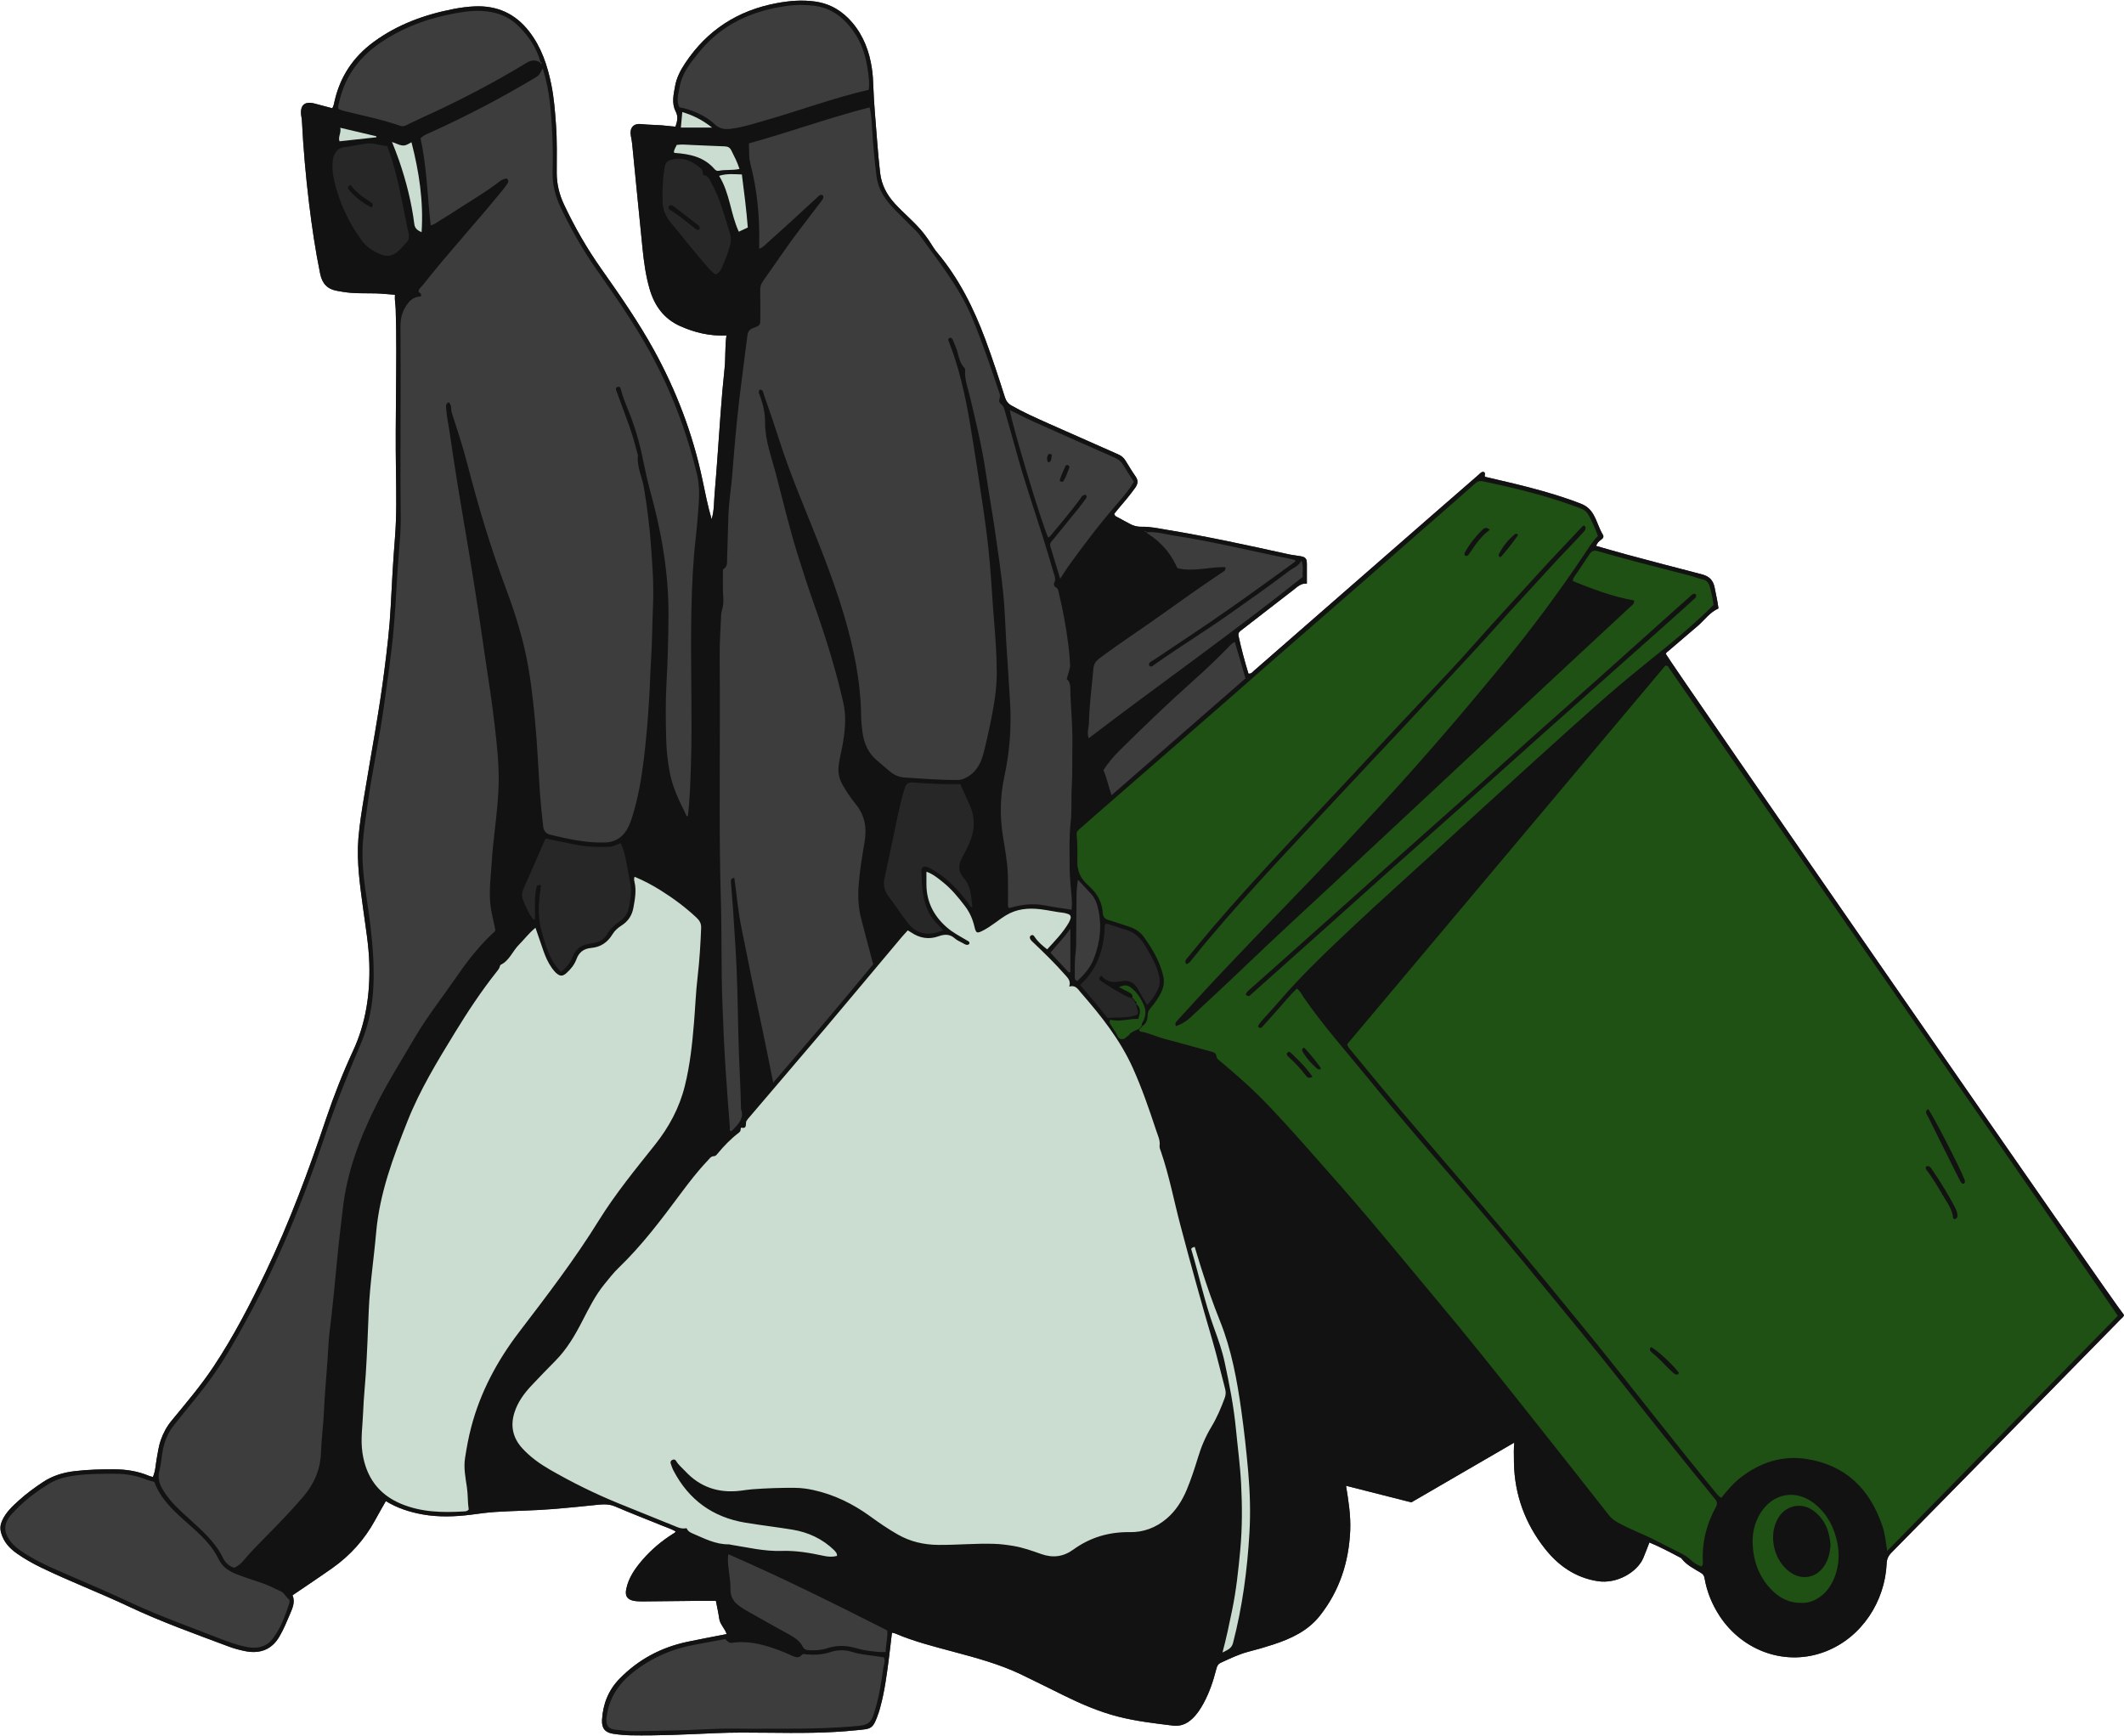
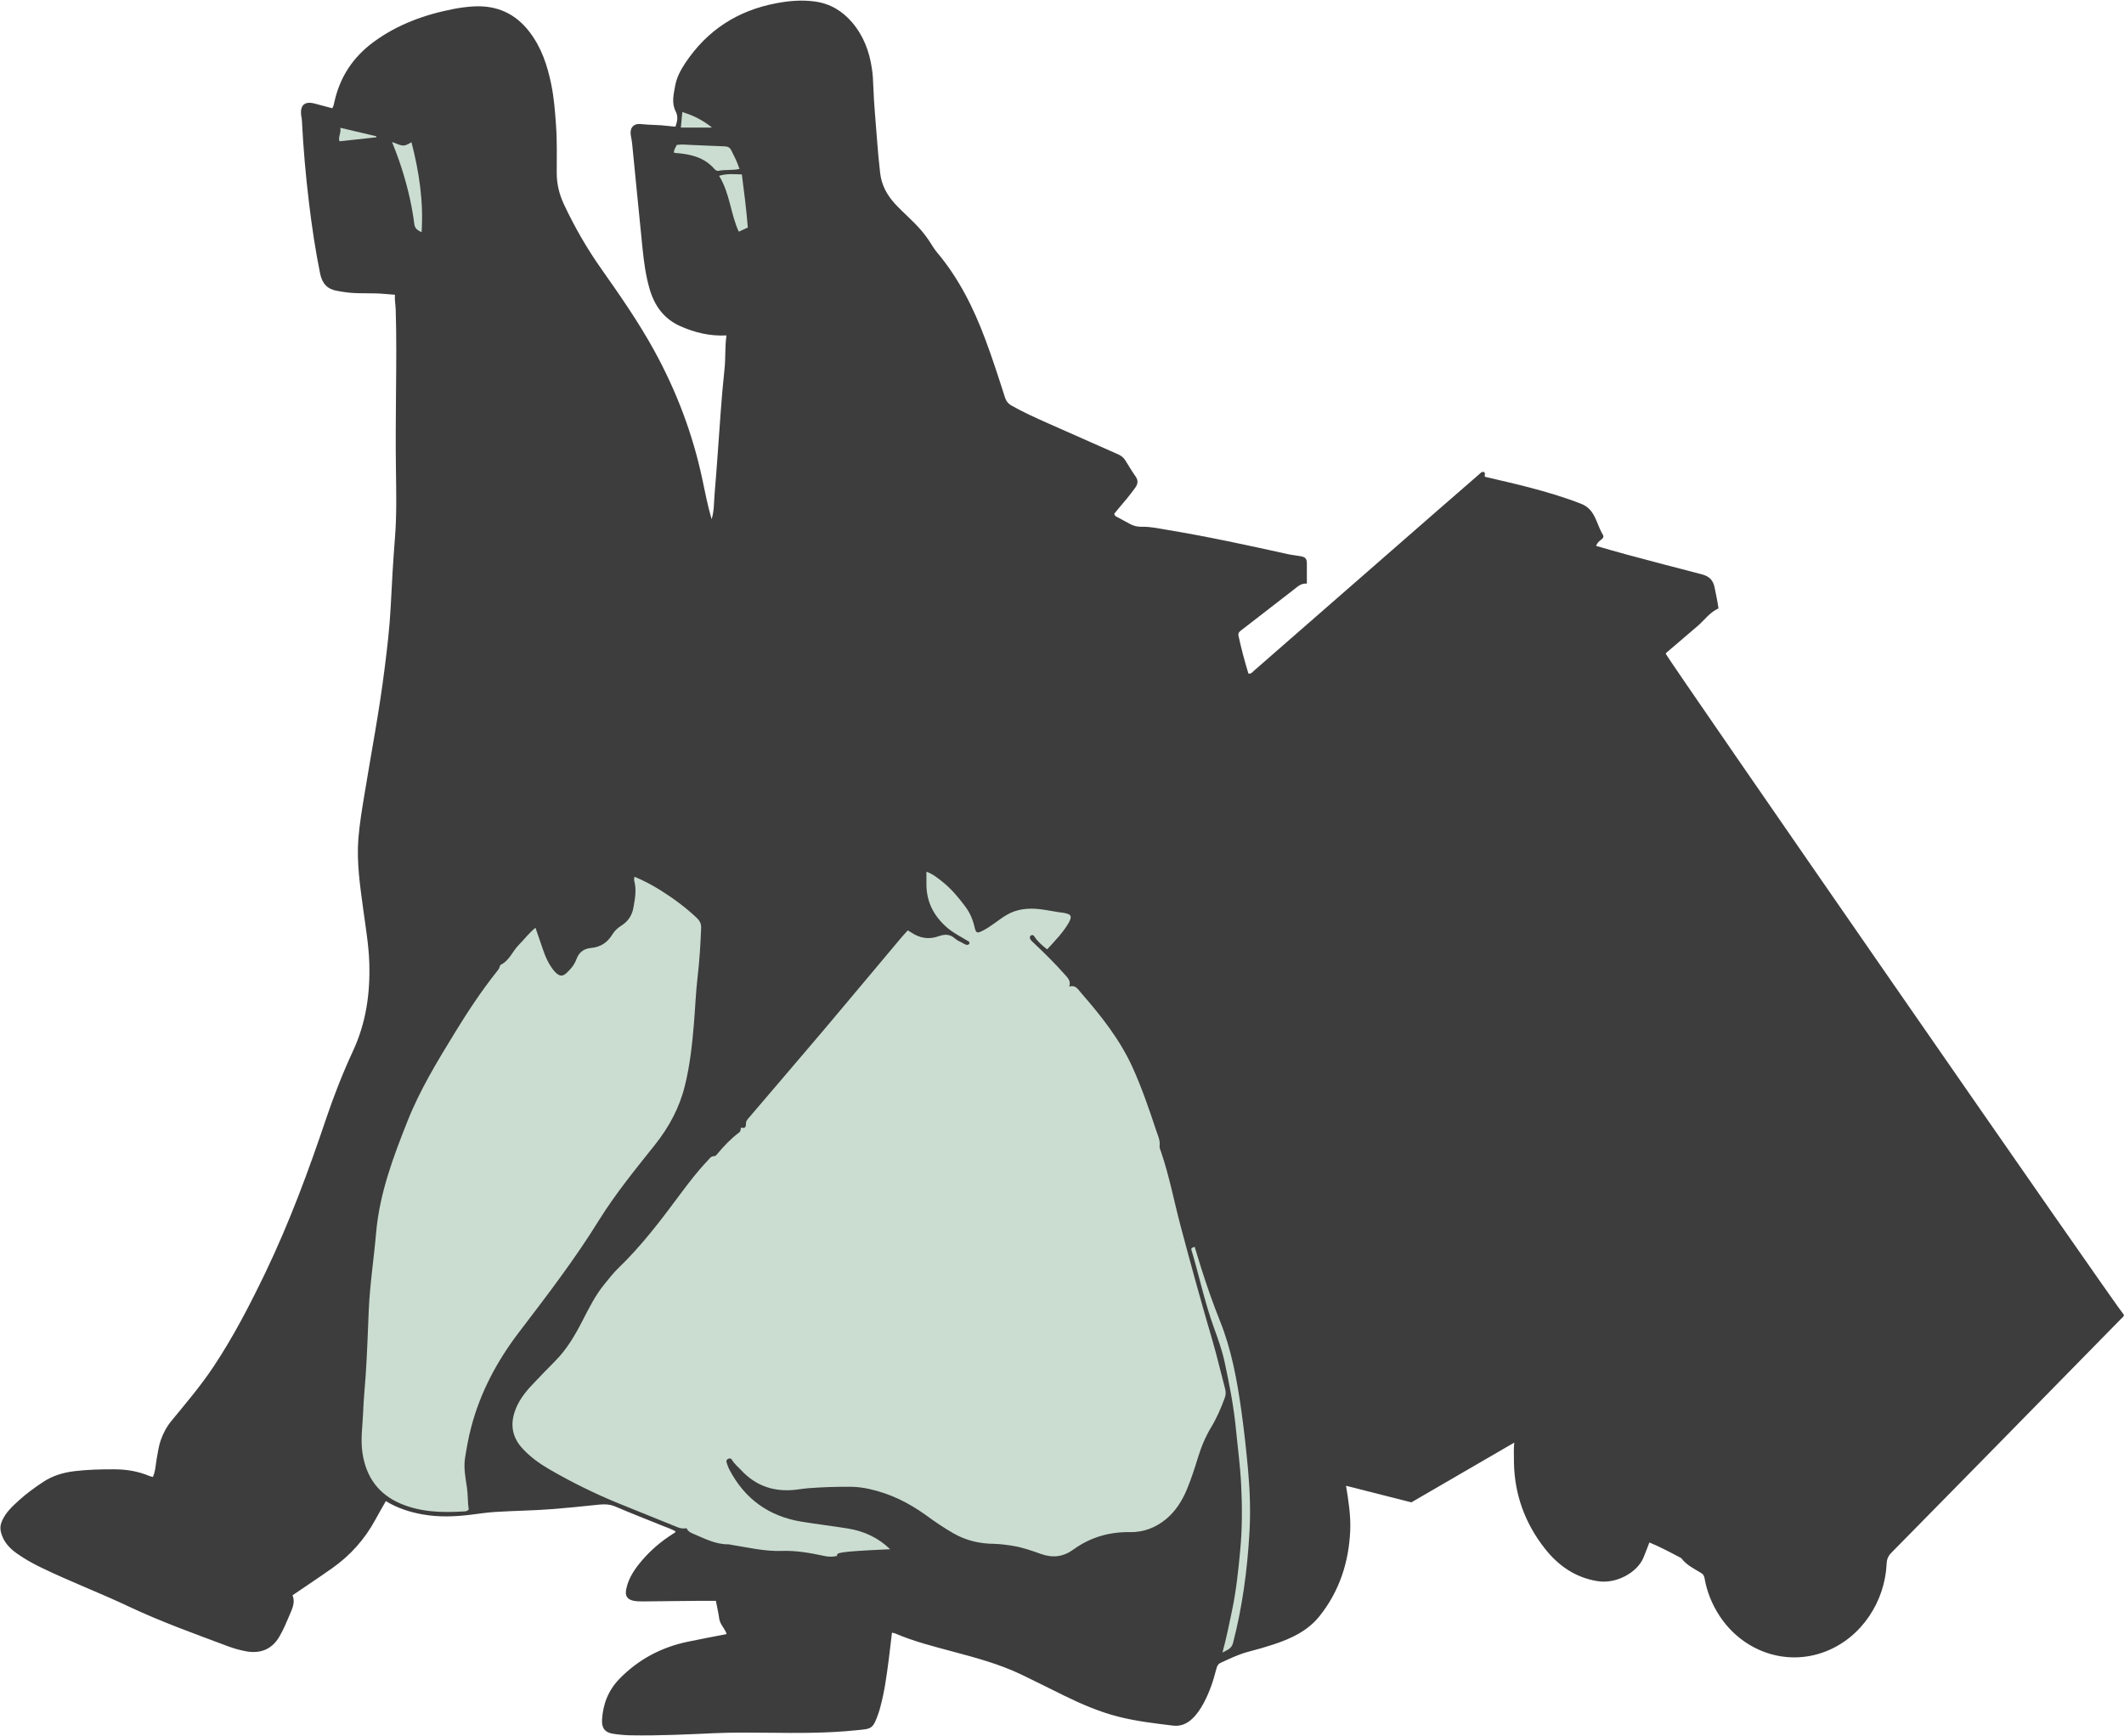
<svg xmlns="http://www.w3.org/2000/svg" fill="#000000" height="277.5" preserveAspectRatio="xMidYMid meet" version="1" viewBox="-0.1 -0.1 339.5 277.5" width="339.5" zoomAndPan="magnify">
  <g id="change1_1">
    <path d="M339.39,210.04c-0.04,0.32-0.32,0.49-0.52,0.69c-7.65,7.8-15.29,15.59-22.94,23.38 c-4.57,4.65-9.14,9.31-13.72,13.95c-0.5,0.51-0.72,1.02-0.75,1.75c-0.27,5.99-3.96,11.78-9.78,14.03 c-6.31,2.44-13.21-0.05-16.91-5.67c-1.22-1.86-2.04-3.88-2.42-6.07c-0.07-0.4-0.22-0.62-0.59-0.84c-1.1-0.67-2.3-1.24-3.11-2.32 c-0.04-0.05-0.12-0.08-0.19-0.12c-1.61-0.85-3.21-1.7-4.92-2.41c-0.35,0.88-0.64,1.72-1,2.54c-0.98,2.2-4.19,4.14-7.3,3.64 c-3.56-0.57-6.28-2.49-8.43-5.23c-3.15-4.01-4.83-8.61-4.92-13.72c-0.03-1.44-0.03-2.38,0.05-3.19l-16.45,9.55l-10.44-2.65 c0.39,2.37,0.77,4.75,0.67,7.16c-0.22,5.03-1.71,9.65-4.87,13.63c-1.9,2.4-4.57,3.64-7.4,4.57c-1.31,0.43-2.63,0.81-3.96,1.15 c-1.56,0.4-2.99,1.1-4.45,1.77c-0.49,0.22-0.62,0.6-0.73,1.03c-0.48,1.88-1.09,3.71-2.02,5.43c-0.5,0.92-1.06,1.79-1.84,2.51 c-0.86,0.81-1.86,1.22-3.05,1.08c-2.95-0.36-5.9-0.7-8.79-1.44c-3-0.77-5.84-1.99-8.61-3.35c-2.3-1.13-4.59-2.29-6.91-3.4 c-3.44-1.64-7.11-2.63-10.77-3.61c-3.16-0.85-6.34-1.64-9.36-2.94c-0.13-0.06-0.28-0.06-0.49-0.11c-0.18,1.51-0.34,2.97-0.53,4.43 c-0.33,2.5-0.66,5.01-1.33,7.45c-0.08,0.29-0.15,0.58-0.25,0.86c-0.94,2.77-1.18,2.61-3.58,2.85c-4.68,0.49-9.37,0.45-14.06,0.4 c-2.87-0.03-5.74-0.06-8.61,0.07c-4.46,0.2-8.93,0.42-13.4,0.34c-0.93-0.02-1.86-0.1-2.77-0.24c-1.31-0.19-1.88-0.87-1.81-2.23 c0.14-2.5,1-4.71,2.76-6.53c3.02-3.11,6.68-5.06,10.91-5.95c2.03-0.43,4.08-0.8,6.25-1.23c-0.28-0.9-1.06-1.53-1.19-2.47 c-0.12-0.91-0.34-1.81-0.53-2.84c-0.95,0-1.91-0.01-2.87,0c-2.94,0.03-5.89,0.07-8.83,0.09c-0.48,0-0.98-0.01-1.45-0.1 c-1.06-0.22-1.4-0.8-1.18-1.88c0.37-1.81,1.4-3.27,2.57-4.63c1.42-1.65,3.07-3.04,4.91-4.2c0.15-0.09,0.33-0.16,0.41-0.38 c-0.71-0.41-1.49-0.65-2.24-0.96c-2.48-1.01-4.98-1.97-7.44-3.03c-1.1-0.47-2.19-0.33-3.29-0.21c-2.25,0.24-4.51,0.46-6.77,0.64 c-3.01,0.24-6.02,0.26-9.03,0.45c-1.33,0.08-2.66,0.28-3.99,0.45c-2.56,0.32-5.12,0.4-7.67-0.05c-2.06-0.37-4.04-1-5.89-2.13 c-0.59,1.04-1.16,2.03-1.71,3.04c-1.69,3.09-3.97,5.64-6.86,7.68c-2.07,1.46-4.18,2.86-6.34,4.33c0.47,1.12-0.04,2.13-0.47,3.15 c-0.49,1.16-0.98,2.33-1.62,3.43c-1.22,2.12-3.14,2.8-5.41,2.36c-0.91-0.18-1.82-0.42-2.68-0.74c-5.36-2.01-10.77-3.94-15.95-6.38 c-4.64-2.2-9.45-4.02-14.07-6.26c-1.34-0.65-2.64-1.38-3.86-2.24c-1.18-0.83-2.12-1.85-2.52-3.3c-0.19-0.69-0.13-1.3,0.16-1.94 c0.6-1.34,1.64-2.3,2.69-3.25c1.19-1.08,2.48-2.02,3.82-2.91c1.55-1.03,3.27-1.55,5.11-1.76c2.11-0.25,4.23-0.3,6.35-0.29 c1.92,0.01,3.78,0.31,5.55,1.06c0.16,0.07,0.35,0.1,0.58,0.17c0.44-1,0.44-2.05,0.63-3.05c0.18-0.95,0.3-1.9,0.62-2.82 c0.4-1.14,0.95-2.17,1.72-3.11c2.32-2.82,4.69-5.6,6.71-8.64c3.2-4.81,5.85-9.94,8.35-15.14c3.8-7.93,6.85-16.16,9.65-24.48 c1.25-3.7,2.68-7.34,4.32-10.88c2.07-4.46,2.74-9.16,2.59-14.02c-0.09-2.87-0.58-5.69-0.96-8.52c-0.51-3.8-1.09-7.59-0.78-11.44 c0.2-2.37,0.59-4.72,0.98-7.06c1.08-6.63,2.36-13.24,3.19-19.91c0.42-3.32,0.82-6.63,0.99-9.98c0.18-3.68,0.39-7.35,0.68-11.02 c0.29-3.61,0.21-7.22,0.16-10.83c-0.06-4.14-0.03-8.27,0.01-12.41c0.04-4.43,0.09-8.87-0.05-13.3c-0.02-0.74-0.19-1.47-0.12-2.33 c-1.05-0.08-2.07-0.19-3.1-0.22c-1.75-0.04-3.5,0.05-5.24-0.25c-0.29-0.05-0.59-0.1-0.88-0.15c-1.58-0.27-2.41-1.15-2.74-2.77 c-0.76-3.72-1.31-7.46-1.77-11.23c-0.53-4.39-0.92-8.8-1.14-13.22c-0.01-0.26-0.07-0.51-0.11-0.77c-0.23-1.71,0.56-2.39,2.21-1.93 c0.9,0.25,1.8,0.48,2.75,0.73c0.23-0.36,0.28-0.75,0.37-1.14c0.89-3.9,2.96-7.02,6.17-9.4c3.85-2.85,8.23-4.43,12.88-5.33 c1.09-0.21,2.21-0.36,3.32-0.41c3.59-0.16,6.51,1.14,8.74,4.02c1.95,2.52,2.91,5.42,3.53,8.47c0.43,2.12,0.6,4.26,0.75,6.42 c0.19,2.57,0.12,5.14,0.12,7.71c0,1.78,0.41,3.45,1.17,5.06c1.7,3.61,3.68,7.06,5.99,10.32c2.96,4.2,5.9,8.43,8.38,12.93 c3.59,6.52,6.21,13.42,7.75,20.72c0.44,2.07,0.83,4.15,1.47,6.31c0.43-1.44,0.36-2.8,0.48-4.13c0.37-4.3,0.64-8.6,0.96-12.9 c0.17-2.33,0.37-4.66,0.62-6.99c0.19-1.77,0.05-3.55,0.31-5.35c-2.68,0.13-5.07-0.46-7.37-1.48c-2.65-1.17-4.16-3.3-4.93-6 c-0.6-2.08-0.89-4.22-1.11-6.36c-0.57-5.58-1.1-11.16-1.66-16.74c-0.04-0.44-0.13-0.88-0.21-1.32c-0.23-1.22,0.37-2.01,1.61-1.88 c1.45,0.16,2.9,0.11,4.35,0.3c0.37,0.05,0.74,0.07,1.17,0.11c0.28-0.82,0.47-1.59,0.03-2.44c-0.68-1.32-0.33-2.7-0.09-4.05 c0.24-1.34,0.86-2.52,1.61-3.65c3.51-5.28,8.4-8.43,14.61-9.59c2.02-0.38,4.04-0.55,6.1-0.27c2.45,0.33,4.41,1.5,5.99,3.36 c1.82,2.14,2.75,4.65,3.15,7.39c0.14,0.92,0.19,1.84,0.22,2.78c0.1,2.92,0.4,5.83,0.61,8.75c0.13,1.71,0.28,3.4,0.48,5.1 c0.22,1.92,1.06,3.51,2.36,4.93c1.34,1.46,2.87,2.71,4.16,4.21c0.56,0.65,1.07,1.34,1.53,2.06c0.34,0.53,0.67,1.08,1.08,1.56 c3.47,4.13,5.83,8.88,7.7,13.9c1.13,3.03,2.13,6.11,3.11,9.19c0.19,0.59,0.48,1.01,1.05,1.34c1.88,1.07,3.85,1.95,5.82,2.83 c3.74,1.65,7.48,3.32,11.23,4.97c0.5,0.22,0.89,0.53,1.17,0.99c0.53,0.85,1.04,1.72,1.62,2.54c0.46,0.66,0.38,1.21-0.07,1.83 c-0.85,1.18-1.78,2.29-2.73,3.39c-0.22,0.25-0.42,0.51-0.61,0.75c0.07,0.41,0.4,0.47,0.64,0.61c0.58,0.33,1.19,0.63,1.77,0.96 c0.65,0.37,1.27,0.53,2.07,0.51c1.32-0.03,2.65,0.27,3.97,0.49c6.49,1.07,12.92,2.47,19.34,3.89c0.65,0.14,1.32,0.2,1.98,0.32 c0.8,0.14,1.01,0.38,1.02,1.18c0.01,1.04,0,2.07,0,3.2c-0.95-0.08-1.49,0.5-2.09,0.96c-2.77,2.14-5.53,4.29-8.31,6.43 c-0.34,0.26-0.64,0.46-0.52,0.98c0.44,2.04,0.98,4.04,1.58,6.01c0.45,0.08,0.64-0.24,0.88-0.45c9.73-8.5,19.46-16.99,29.2-25.49 c2.24-1.96,4.5-3.91,6.74-5.86c0.25-0.22,0.45-0.51,0.83-0.41c0.3,0.21,0.03,0.5,0.16,0.76c2.36,0.56,4.75,1.09,7.11,1.71 c2.8,0.74,5.58,1.55,8.29,2.62c0.89,0.35,1.49,0.93,1.95,1.73c0.59,1.03,0.88,2.21,1.51,3.23c0.14,0.24,0.07,0.48-0.19,0.68 c-0.62,0.48-0.62,0.49-0.92,1.07c1.64,0.47,3.27,0.95,4.91,1.39c3.99,1.06,7.97,2.13,11.97,3.15c1.18,0.3,1.85,0.92,2.08,2.14 c0.2,1.09,0.47,2.17,0.61,3.32c-1.39,0.61-2.22,1.85-3.31,2.79c-1.55,1.34-3.11,2.66-4.67,3.99c-0.17,0.14-0.37,0.25-0.44,0.48 C266.54,105.31,338.5,209.19,339.39,210.04z" fill="#3d3d3d" />
  </g>
  <g id="change2_1">
-     <path d="M339.39,210.04c-0.04,0.32-0.32,0.49-0.52,0.69c-7.65,7.8-15.29,15.59-22.94,23.38 c-4.57,4.65-9.14,9.31-13.72,13.95c-0.5,0.51-0.72,1.02-0.75,1.75c-0.27,5.99-3.96,11.78-9.78,14.03 c-6.31,2.44-13.21-0.05-16.91-5.67c-1.22-1.86-2.04-3.88-2.42-6.07c-0.07-0.4-0.22-0.62-0.59-0.84c-1.1-0.67-2.3-1.24-3.11-2.32 c-0.04-0.05-0.12-0.08-0.19-0.12c-1.61-0.85-3.21-1.7-4.92-2.41c-0.35,0.88-0.64,1.72-1,2.54c-0.98,2.2-4.19,4.14-7.3,3.64 c-3.56-0.57-6.28-2.49-8.43-5.23c-3.15-4.01-4.83-8.61-4.92-13.72c-0.03-1.44-0.03-2.38,0.05-3.19l-16.45,9.55l-10.44-2.65 c0.39,2.37,0.77,4.75,0.67,7.16c-0.22,5.03-1.71,9.65-4.87,13.63c-1.9,2.4-4.57,3.64-7.4,4.57c-1.31,0.43-2.63,0.81-3.96,1.15 c-1.56,0.4-2.99,1.1-4.45,1.77c-0.49,0.22-0.62,0.6-0.73,1.03c-0.48,1.88-1.09,3.71-2.02,5.43c-0.5,0.92-1.06,1.79-1.84,2.51 c-0.86,0.81-1.86,1.22-3.05,1.08c-2.95-0.36-5.9-0.7-8.79-1.44c-3-0.77-5.84-1.99-8.61-3.35c-2.3-1.13-4.59-2.29-6.91-3.4 c-3.44-1.64-7.11-2.63-10.77-3.61c-3.16-0.85-6.34-1.64-9.36-2.94c-0.13-0.06-0.28-0.06-0.49-0.11c-0.18,1.51-0.34,2.97-0.53,4.43 c-0.33,2.5-0.66,5.01-1.33,7.45c-0.08,0.29-0.15,0.58-0.25,0.86c-0.94,2.77-1.18,2.61-3.58,2.85c-4.68,0.49-9.37,0.45-14.06,0.4 c-2.87-0.03-5.74-0.06-8.61,0.07c-4.46,0.2-8.93,0.42-13.4,0.34c-0.93-0.02-1.86-0.1-2.77-0.24c-1.31-0.19-1.88-0.87-1.81-2.23 c0.14-2.5,1-4.71,2.76-6.53c3.02-3.11,6.68-5.06,10.91-5.95c2.03-0.43,4.08-0.8,6.25-1.23c-0.28-0.9-1.06-1.53-1.19-2.47 c-0.12-0.91-0.34-1.81-0.53-2.84c-0.95,0-1.91-0.01-2.87,0c-2.94,0.03-5.89,0.07-8.83,0.09c-0.48,0-0.98-0.01-1.45-0.1 c-1.06-0.22-1.4-0.8-1.18-1.88c0.37-1.81,1.4-3.27,2.57-4.63c1.42-1.65,3.07-3.04,4.91-4.2c0.15-0.09,0.33-0.16,0.41-0.38 c-0.71-0.41-1.49-0.65-2.24-0.96c-2.48-1.01-4.98-1.97-7.44-3.03c-1.1-0.47-2.19-0.33-3.29-0.21c-2.25,0.24-4.51,0.46-6.77,0.64 c-3.01,0.24-6.02,0.26-9.03,0.45c-1.33,0.08-2.66,0.28-3.99,0.45c-2.56,0.32-5.12,0.4-7.67-0.05c-2.06-0.37-4.04-1-5.89-2.13 c-0.59,1.04-1.16,2.03-1.71,3.04c-1.69,3.09-3.97,5.64-6.86,7.68c-2.07,1.46-4.18,2.86-6.34,4.33c0.47,1.12-0.04,2.13-0.47,3.15 c-0.49,1.16-0.98,2.33-1.62,3.43c-1.22,2.12-3.14,2.8-5.41,2.36c-0.91-0.18-1.82-0.42-2.68-0.74c-5.36-2.01-10.77-3.94-15.95-6.38 c-4.64-2.2-9.45-4.02-14.07-6.26c-1.34-0.65-2.64-1.38-3.86-2.24c-1.18-0.83-2.12-1.85-2.52-3.3c-0.19-0.69-0.13-1.3,0.16-1.94 c0.6-1.34,1.64-2.3,2.69-3.25c1.19-1.08,2.48-2.02,3.82-2.91c1.55-1.03,3.27-1.55,5.11-1.76c2.11-0.25,4.23-0.3,6.35-0.29 c1.92,0.01,3.78,0.31,5.55,1.06c0.16,0.07,0.35,0.1,0.58,0.17c0.44-1,0.44-2.05,0.63-3.05c0.18-0.95,0.3-1.9,0.62-2.82 c0.4-1.14,0.95-2.17,1.72-3.11c2.32-2.82,4.69-5.6,6.71-8.64c3.2-4.81,5.85-9.94,8.35-15.14c3.8-7.93,6.85-16.16,9.65-24.48 c1.25-3.7,2.68-7.34,4.32-10.88c2.07-4.46,2.74-9.16,2.59-14.02c-0.09-2.87-0.58-5.69-0.96-8.52c-0.51-3.8-1.09-7.59-0.78-11.44 c0.2-2.37,0.59-4.72,0.98-7.06c1.08-6.63,2.36-13.24,3.19-19.91c0.42-3.32,0.82-6.63,0.99-9.98c0.18-3.68,0.39-7.35,0.68-11.02 c0.29-3.61,0.21-7.22,0.16-10.83c-0.06-4.14-0.03-8.27,0.01-12.41c0.04-4.43,0.09-8.87-0.05-13.3c-0.02-0.74-0.19-1.47-0.12-2.33 c-1.05-0.08-2.07-0.19-3.1-0.22c-1.75-0.04-3.5,0.05-5.24-0.25c-0.29-0.05-0.59-0.1-0.88-0.15c-1.58-0.27-2.41-1.15-2.74-2.77 c-0.76-3.72-1.31-7.46-1.77-11.23c-0.53-4.39-0.92-8.8-1.14-13.22c-0.01-0.26-0.07-0.51-0.11-0.77c-0.23-1.71,0.56-2.39,2.21-1.93 c0.9,0.25,1.8,0.48,2.75,0.73c0.23-0.36,0.28-0.75,0.37-1.14c0.89-3.9,2.96-7.02,6.17-9.4c3.85-2.85,8.23-4.43,12.88-5.33 c1.09-0.21,2.21-0.36,3.32-0.41c3.59-0.16,6.51,1.14,8.74,4.02c1.95,2.52,2.91,5.42,3.53,8.47c0.43,2.12,0.6,4.26,0.75,6.42 c0.19,2.57,0.12,5.14,0.12,7.71c0,1.78,0.41,3.45,1.17,5.06c1.7,3.61,3.68,7.06,5.99,10.32c2.96,4.2,5.9,8.43,8.38,12.93 c3.59,6.52,6.21,13.42,7.75,20.72c0.44,2.07,0.83,4.15,1.47,6.31c0.43-1.44,0.36-2.8,0.48-4.13c0.37-4.3,0.64-8.6,0.96-12.9 c0.17-2.33,0.37-4.66,0.62-6.99c0.19-1.77,0.05-3.55,0.31-5.35c-2.68,0.13-5.07-0.46-7.37-1.48c-2.65-1.17-4.16-3.3-4.93-6 c-0.6-2.08-0.89-4.22-1.11-6.36c-0.57-5.58-1.1-11.16-1.66-16.74c-0.04-0.44-0.13-0.88-0.21-1.32c-0.23-1.22,0.37-2.01,1.61-1.88 c1.45,0.16,2.9,0.11,4.35,0.3c0.37,0.05,0.74,0.07,1.17,0.11c0.28-0.82,0.47-1.59,0.03-2.44c-0.68-1.32-0.33-2.7-0.09-4.05 c0.24-1.34,0.86-2.52,1.61-3.65c3.51-5.28,8.4-8.43,14.61-9.59c2.02-0.38,4.04-0.55,6.1-0.27c2.45,0.33,4.41,1.5,5.99,3.36 c1.82,2.14,2.75,4.65,3.15,7.39c0.14,0.92,0.19,1.84,0.22,2.78c0.1,2.92,0.4,5.83,0.61,8.75c0.13,1.71,0.28,3.4,0.48,5.1 c0.22,1.92,1.06,3.51,2.36,4.93c1.34,1.46,2.87,2.71,4.16,4.21c0.56,0.65,1.07,1.34,1.53,2.06c0.34,0.53,0.67,1.08,1.08,1.56 c3.47,4.13,5.83,8.88,7.7,13.9c1.13,3.03,2.13,6.11,3.11,9.19c0.19,0.59,0.48,1.01,1.05,1.34c1.88,1.07,3.85,1.95,5.82,2.83 c3.74,1.65,7.48,3.32,11.23,4.97c0.5,0.22,0.89,0.53,1.17,0.99c0.53,0.85,1.04,1.72,1.62,2.54c0.46,0.66,0.38,1.21-0.07,1.83 c-0.85,1.18-1.78,2.29-2.73,3.39c-0.22,0.25-0.42,0.51-0.61,0.75c0.07,0.41,0.4,0.47,0.64,0.61c0.58,0.33,1.19,0.63,1.77,0.96 c0.65,0.37,1.27,0.53,2.07,0.51c1.32-0.03,2.65,0.27,3.97,0.49c6.49,1.07,12.92,2.47,19.34,3.89c0.65,0.14,1.32,0.2,1.98,0.32 c0.8,0.14,1.01,0.38,1.02,1.18c0.01,1.04,0,2.07,0,3.2c-0.95-0.08-1.49,0.5-2.09,0.96c-2.77,2.14-5.53,4.29-8.31,6.43 c-0.34,0.26-0.64,0.46-0.52,0.98c0.44,2.04,0.98,4.04,1.58,6.01c0.45,0.08,0.64-0.24,0.88-0.45c9.73-8.5,19.46-16.99,29.2-25.49 c2.24-1.96,4.5-3.91,6.74-5.86c0.25-0.22,0.45-0.51,0.83-0.41c0.3,0.21,0.03,0.5,0.16,0.76c2.36,0.56,4.75,1.09,7.11,1.71 c2.8,0.74,5.58,1.55,8.29,2.62c0.89,0.35,1.49,0.93,1.95,1.73c0.59,1.03,0.88,2.21,1.51,3.23c0.14,0.24,0.07,0.48-0.19,0.68 c-0.62,0.48-0.62,0.49-0.92,1.07c1.64,0.47,3.27,0.95,4.91,1.39c3.99,1.06,7.97,2.13,11.97,3.15c1.18,0.3,1.85,0.92,2.08,2.14 c0.2,1.09,0.47,2.17,0.61,3.32c-1.39,0.61-2.22,1.85-3.31,2.79c-1.55,1.34-3.11,2.66-4.67,3.99c-0.17,0.14-0.37,0.25-0.44,0.48 C266.54,105.31,338.5,209.19,339.39,210.04z" fill="#121212" />
-   </g>
+     </g>
  <g id="change3_1">
-     <path d="M89.56,155.21c-1.9-1.89-2.47-4.32-3.13-6.64c-0.66-2.34-0.4-4.77-0.05-7.18c-0.54-0.16-0.7,0.11-0.76,0.46 c-0.09,0.62-0.23,1.24-0.22,1.88c0.02,1.04,0.01,2.08,0.01,3.15c-0.4-0.03-0.49-0.34-0.65-0.56c-0.15-0.21-0.28-0.44-0.39-0.67 c-1.37-2.86-1.31-2.56-0.18-5.1c0.93-2.07,1.82-4.16,2.72-6.24c0.06-0.14,0.09-0.29,0.3-0.38c1.57,0.32,3.2,0.67,4.84,0.99 c1.69,0.33,3.4,0.37,5.11,0.32c0.68-0.02,1.28-0.33,1.92-0.6c0.43,0.76,0.61,1.56,0.79,2.34c0.29,1.31,0.47,2.63,0.75,3.94 c0.29,1.35,0.05,2.66-0.19,3.97c-0.18,0.97-0.67,1.72-1.49,2.26c-0.82,0.54-1.5,1.22-2.01,2.06c-0.49,0.82-1.24,1.26-2.17,1.4 c-0.29,0.04-0.59,0.1-0.88,0.16c-1.14,0.22-1.96,0.82-2.4,1.93C91.11,153.66,90.54,154.47,89.56,155.21z M150.24,125.2 c-1.49-0.05-2.97-0.14-4.45-0.25c-0.67-0.05-1.06,0.21-1.24,0.83c-0.09,0.32-0.22,0.63-0.31,0.96c-0.6,2.15-1.02,4.34-1.47,6.52 c-0.49,2.33-0.97,4.65-1.49,6.97c-0.25,1.14,0.03,2.15,0.72,3.03c0.95,1.2,1.74,2.5,2.67,3.71c0.48,0.63,0.99,1.27,1.73,1.67 c1.4,0.75,2.77,0.54,4.25-0.09c-0.42-0.44-0.82-0.83-1.18-1.24c-2.15-2.38-2.2-5.35-2.29-8.29c-0.02-0.51,0.37-0.74,0.85-0.58 c0.42,0.14,0.82,0.36,1.19,0.59c2.2,1.34,3.92,3.17,5.45,5.21c0.17,0.23,0.25,0.59,0.66,0.67c-0.06-0.5-0.12-0.94-0.16-1.38 c-0.11-1.25-0.44-2.43-1.28-3.39c-0.86-0.99-0.82-2-0.25-3.08c0.4-0.76,0.8-1.51,1.15-2.29c0.97-2.15,1.04-4.3,0-6.46 c-0.47-0.97-0.88-1.97-1.39-3.1C152.32,125.21,151.28,125.24,150.24,125.2z M59.96,22.93c-0.56-0.14-1.12-0.14-1.66-0.06 c-1.1,0.15-2.19,0.4-3.29,0.55c-0.71,0.1-1.24,0.34-1.57,1.02c-0.11,0.23-0.24,0.42-0.28,0.68c-0.23,1.27-0.11,2.54,0.18,3.76 c0.8,3.36,2.23,6.46,4.24,9.27c0.44,0.61,0.95,1.16,1.58,1.56c2.67,1.7,3.61,1.31,5.38-0.68c0.07-0.08,0.13-0.18,0.22-0.26 c0.51-0.44,0.58-0.98,0.44-1.62c-0.38-1.74-0.72-3.49-1.07-5.24c-0.59-2.91-1.25-5.81-2.34-8.66 C61.12,23.14,60.53,23.07,59.96,22.93z M59.09,32.16c0.3,0.19,0.54,0.4,0.23,0.91c-0.89-0.43-1.7-0.98-2.44-1.61 c-0.42-0.36-0.81-0.76-1.17-1.18c-0.23-0.27-0.31-0.6,0.24-0.8C56.78,30.61,57.91,31.42,59.09,32.16z M115.26,42.72 c0.52-1.15,0.99-2.33,1.32-3.55c0.18-0.66,0.2-1.31-0.01-1.97c-0.43-1.34-0.81-2.71-1.25-4.05c-0.5-1.48-1.08-2.93-1.86-4.29 c-0.28-0.49-0.53-0.99-1.17-0.98c-0.12-0.79-0.09-0.82-0.37-1.06c-1.35-1.16-2.82-1.89-4.69-1.4c-0.64,0.17-0.94,0.48-1.06,1.1 c-0.34,1.88-0.42,3.77-0.36,5.66c0.04,1.27,0.52,2.36,1.34,3.34c1.51,1.79,2.95,3.65,4.46,5.43c0.82,0.96,1.59,1.97,2.61,2.81 C114.81,43.58,115.06,43.16,115.26,42.72z M111.09,36.49c-1.34-1.05-2.63-2.18-4.11-3.04c-0.22-0.13-0.3-0.33-0.17-0.56 c0.14-0.23,0.34-0.26,0.57-0.12c0.09,0.06,0.2,0.11,0.29,0.17c1.24,0.95,2.47,1.9,3.71,2.86c0.23,0.18,0.49,0.36,0.31,0.77 C111.41,36.68,111.25,36.61,111.09,36.49z M181.54,160.33c-0.24-0.07-0.32-0.23-0.23-0.46c0,0,0.01,0.02,0.01,0.02 c-0.2,0.04-0.24-0.08-0.23-0.24c0,0,0.01,0.01,0.01,0.01c-0.16,0.01-0.26-0.05-0.24-0.23c0,0,0.01,0.02,0.01,0.02 c-0.81-0.18-1.5-0.64-2.2-1.03c-0.94-0.52-1.85-1.12-2.75-1.7c-0.35-0.22-0.55-0.51,0.05-0.9c0.82,1.11,1.98,1.13,3.19,0.9 c1.23-0.24,2.08,0.22,2.66,1.32c0.44,0.83,0.94,1.63,1.44,2.5c0.7-0.79,1.26-1.57,1.68-2.45c0.33-0.69,0.41-1.38,0.24-2.16 c-0.39-1.83-1.35-3.37-2.27-4.94c-0.75-1.28-1.78-2.17-3.23-2.56c-0.82-0.22-1.63-0.52-2.44-0.78c-0.23-0.07-0.49-0.2-0.74,0.02 c-0.1,3.68-1.08,7.03-3.96,9.65c1.55,1.76,3,3.5,4.39,5.27c1.65-0.16,3.31,0.09,4.79-0.55c0.25-0.68-0.28-1.16-0.18-1.72 L181.54,160.33z" fill="#272727" />
-   </g>
+     </g>
  <g id="change4_1">
-     <path d="M180.88,159.44c0.15-0.49-0.12-0.75-0.52-0.95c-0.52-0.26-1.04-0.54-1.61-0.83 c1.06-0.46,1.48-0.34,2.24,0.34c0.79,0.71,1.33,1.56,1.74,2.52c0.37,0.87,0.35,1.71-0.09,2.55c-0.13,0.25-0.34,0.5-0.19,0.82 l0.01-0.01c-0.19-0.03-0.24,0.08-0.24,0.24l0.01-0.01c-0.16,0-0.22,0.1-0.24,0.24l0.01-0.01c-0.68,0.26-1.37,0.49-1.79,1.16 c0,0,0.01-0.02,0.01-0.02c-0.14,0-0.24,0.07-0.3,0.19c-0.11,0.09-0.22,0.17-0.34,0.26c-0.46,0.07-0.83,0.1-1.07-0.47 c-0.24-0.57-0.64-1.08-0.97-1.62c-0.16-0.27-0.44-0.53-0.18-0.97c1.48,0.37,2.95-0.17,4.49-0.14c0.26-0.89,0.53-1.72-0.34-2.4 l0.02,0.01c0.07-0.23,0.02-0.4-0.23-0.46l0.01,0.02c0-0.16-0.05-0.27-0.23-0.24l0.01,0.01c0.02-0.18-0.04-0.27-0.24-0.23 L180.88,159.44z M337.77,209.23c-5.34-7.72-10.69-15.43-16.03-23.15c-4.79-6.92-9.58-13.84-14.38-20.76 c-8.04-11.6-16.1-23.19-24.14-34.79c-5.48-7.9-10.94-15.8-16.42-23.7c-0.16-0.22-0.24-0.57-0.7-0.57 c-16.95,20.16-33.92,40.36-50.87,60.53c0.14,0.5,0.45,0.79,0.7,1.09c2.94,3.56,5.87,7.13,8.86,10.65 c5.32,6.27,10.72,12.48,16.02,18.77c4.41,5.24,8.76,10.54,13.08,15.85c6.71,8.27,13.2,16.71,19.96,24.94 c0.34,0.42,0.66,0.87,1.16,1.2c1-1.21,1.94-2.35,3.13-3.27c3.1-2.4,6.61-3.54,10.46-2.96c6.29,0.95,10.2,4.81,12.19,10.75 c0.41,1.22,0.54,2.5,0.76,3.95c12.37-12.6,24.6-25.07,36.86-37.56C338.17,209.84,337.98,209.53,337.77,209.23z M313.9,188.4 c0.08,0.21,0.14,0.42-0.03,0.63c-0.33,0.15-0.48-0.09-0.6-0.31c-0.26-0.45-0.48-0.92-0.72-1.38c-1.49-2.99-2.99-5.97-4.46-8.97 c-0.17-0.35-0.64-0.81-0.01-1.22C308.65,177.72,313.2,186.53,313.9,188.4z M308.69,186.77c1.38,2.03,2.69,4.11,3.8,6.31 c0.13,0.26,0.22,0.56,0.27,0.85c0.07,0.39-0.01,0.74-0.48,0.81c-0.08-0.07-0.18-0.11-0.19-0.16c-0.11-1.4-0.96-2.48-1.63-3.62 c-0.81-1.38-1.61-2.77-2.59-4.04c-0.12-0.15-0.21-0.31-0.12-0.58C308.28,186.11,308.5,186.48,308.69,186.77z M268.27,219.31 c-0.19,0.37-0.48,0.31-0.73,0.13c-0.3-0.21-0.56-0.48-0.82-0.73c-0.91-0.87-1.73-1.82-2.72-2.6c-0.29-0.23-0.56-0.51-0.22-0.92 C264.63,215.53,267.27,217.96,268.27,219.31z M182.45,163.89c-0.01,0.15-0.08,0.23-0.24,0.24l0.01-0.01 c-0.01,0.15-0.09,0.23-0.24,0.24c0,0,0.01-0.01,0.01-0.01c0.02,0.18-0.01,0.38,0.25,0.42c1.33,0.21,2.54,0.83,3.84,1.17 c2.41,0.63,4.81,1.31,7.21,1.96c0.51,0.14,1.01,0.22,1.07,0.93c0.03,0.32,0.41,0.51,0.66,0.73c2.04,1.74,4.08,3.47,5.99,5.36 c2.96,2.94,5.72,6.07,8.49,9.19c2.99,3.37,5.97,6.75,8.89,10.18c3.54,4.17,7,8.41,10.52,12.6c5.44,6.47,10.7,13.08,15.95,19.7 c4.1,5.16,8.18,10.34,12.25,15.52c0.38,0.49,0.85,0.8,1.37,1.1c2.06,1.17,4.31,1.94,6.4,3.05c1.15,0.61,2.33,1.17,3.49,1.76 c0.63,0.32,1.23,0.67,1.76,1.17c0.5,0.47,1.1,0.84,1.72,1.07c0.3-0.3,0.23-0.58,0.22-0.82c-0.13-3.09,0.6-5.98,2.09-8.68 c0.27-0.5,0.23-0.85-0.14-1.3c-2.69-3.28-5.36-6.58-8.01-9.9c-4.42-5.52-8.75-11.12-13.24-16.58c-6.04-7.37-12.05-14.77-18.27-21.99 c-5.39-6.26-10.82-12.49-16.04-18.9c-3.47-4.26-7.14-8.37-10.26-12.91c-0.3-0.44-0.51-0.97-1.02-1.29 c-1.07,1.02-1.95,2.13-2.89,3.18c-0.85,0.94-1.68,1.89-2.53,2.83c-0.2,0.22-0.42,0.47-0.79,0.06c0.15-0.43,0.49-0.78,0.8-1.13 c0.81-0.93,1.66-1.81,2.46-2.75c3.76-4.4,7.97-8.36,12.17-12.31c3.99-3.75,8.07-7.39,12.11-11.09c2.89-2.64,5.77-5.28,8.66-7.91 c4.52-4.11,9.03-8.22,13.57-12.3c2.71-2.44,5.43-4.87,8.22-7.23c4.97-4.2,10.24-8.04,14.83-12.67c-0.13-0.94-0.32-1.88-0.57-2.82 c-0.18-0.67-0.49-1.12-1.22-1.27c-0.69-0.14-1.35-0.42-2.03-0.6c-2.88-0.75-5.76-1.47-8.64-2.23c-2.01-0.53-4.02-1.08-6.02-1.67 c-0.66-0.2-1.04,0.02-1.39,0.55c-0.79,1.22-1.62,2.41-2.43,3.62c-0.1,0.15-0.21,0.31-0.17,0.62c3.14,1.27,6.34,2.49,9.76,3.09 c0.07,0.58-0.34,0.78-0.62,1.04c-3.71,3.45-7.42,6.89-11.13,10.34c-4.39,4.08-8.77,8.18-13.16,12.27 c-4.49,4.19-8.99,8.39-13.48,12.58c-3.32,3.1-6.65,6.2-9.97,9.3c-4.44,4.14-8.92,8.24-13.3,12.44c-3.07,2.94-6.18,5.82-9.29,8.72 c-0.65,0.6-1.4,1.03-2.26,1.35c-0.26-0.53,0.08-0.75,0.32-1.02c2.24-2.44,4.46-4.9,6.74-7.31c3.43-3.63,6.88-7.23,10.36-10.81 c3.19-3.29,6.36-6.59,9.5-9.94c3.64-3.89,7.26-7.8,10.8-11.77c4.89-5.47,9.62-11.07,14.28-16.73c4.75-5.79,9.22-11.78,13.38-18.01 c0.63-0.95,1.23-1.93,2.06-2.75c-0.17-0.43-0.3-0.86-0.49-1.26c-1.44-3.18-1.2-2.77-4.08-3.8c-4.39-1.57-8.91-2.63-13.46-3.61 c-0.56-0.12-1-0.25-1.52,0.21c-2.81,2.5-5.65,4.96-8.48,7.43c-3.22,2.82-6.44,5.65-9.66,8.46c-4.38,3.82-8.76,7.62-13.14,11.44 c-2.67,2.32-5.32,4.66-7.98,6.99c-3.95,3.45-7.91,6.9-11.87,10.35c-2.56,2.22-5.12,4.44-7.67,6.67c-1.46,1.27-2.92,2.54-4.37,3.83 c-0.29,0.26-0.65,0.48-0.6,1c0.16,1.56,0.1,3.12,0.11,4.69c0,0.37,0.09,0.72,0.18,1.08c0.28,1.13,1.05,1.89,1.83,2.61 c1.24,1.15,1.95,2.52,2.06,4.19c0.04,0.66,0.4,0.96,1.01,1.13c1.07,0.3,2.12,0.69,3.19,1.03c0.96,0.3,1.77,0.83,2.35,1.63 c1.37,1.91,2.57,3.91,3.11,6.26c0.21,0.9,0.08,1.68-0.28,2.48c-0.45,1-1.1,1.86-1.79,2.69c-0.28,0.33-0.43,0.66-0.43,1.1 c0,0.74-0.24,1.38-0.93,1.77L182.45,163.89z M199.77,157.93c4.56-4.06,9.13-8.11,13.68-12.18c3.14-2.8,6.26-5.62,9.4-8.42 c4.47-3.99,8.96-7.96,13.43-11.95c3.22-2.88,6.42-5.78,9.65-8.65c3.69-3.3,7.41-6.57,11.1-9.87c3.22-2.87,6.43-5.77,9.65-8.65 c1.16-1.04,2.33-2.08,3.5-3.12c0.19-0.17,0.39-0.36,0.72-0.26c0.32,0.43-0.06,0.66-0.32,0.9c-0.96,0.88-1.93,1.75-2.9,2.62 c-2.61,2.33-5.23,4.65-7.85,6.98c-4.53,4.03-9.07,8.06-13.6,12.1c-3.69,3.3-7.37,6.61-11.07,9.91c-4.58,4.09-9.18,8.16-13.77,12.25 c-3.2,2.85-6.37,5.72-9.57,8.57c-3.94,3.52-7.89,7.04-11.83,10.56c-0.26,0.23-0.52,0.6-0.97,0.12 C199.17,158.37,199.5,158.17,199.77,157.93z M189.76,152.91c1.35-1.63,2.69-3.28,4.07-4.89c3.44-4.02,7-7.92,10.59-11.81 c3.34-3.61,6.73-7.17,10.08-10.76c4.22-4.52,8.41-9.07,12.66-13.55c2.87-3.03,5.74-6.05,8.5-9.18c3.26-3.68,6.6-7.29,9.9-10.92 c2.38-2.62,4.83-5.17,7.25-7.75c0.07-0.07,0.18-0.1,0.33-0.18c0.36,0.42,0.17,0.73-0.13,1.05c-0.59,0.62-1.15,1.27-1.75,1.88 c-2.81,2.88-5.47,5.9-8.21,8.84c-2.74,2.94-5.37,5.99-8.12,8.93c-3.43,3.67-6.84,7.37-10.26,11.05c-1.62,1.75-3.27,3.47-4.9,5.21 c-3.11,3.31-6.22,6.63-9.31,9.95c-3.1,3.32-6.22,6.63-9.27,9.99c-3.68,4.05-7.31,8.14-10.73,12.42c-0.25,0.31-0.46,0.68-0.96,0.79 C189.19,153.44,189.53,153.19,189.76,152.91z M234.05,88.19c0.74-1.33,1.67-2.52,2.76-3.59c0.34-0.33,0.7-0.52,1.22-0.02 c-0.96,0.68-1.66,1.51-2.3,2.39c-0.35,0.48-0.66,0.98-1.01,1.46c-0.18,0.25-0.39,0.48-0.7,0.19 C233.93,88.46,233.98,88.32,234.05,88.19z M208.61,171.78c-0.82-1.11-1.77-2.1-2.8-3.02c-0.19-0.17-0.37-0.42-0.09-0.66 c0.23-0.2,0.42-0.04,0.58,0.12c0.69,0.68,1.39,1.34,2.04,2.05c0.47,0.51,0.87,1.08,1.35,1.7 C209.13,172.33,208.83,172.08,208.61,171.78z M239.73,88.95c-0.29-0.08-0.33-0.32-0.23-0.52c0.63-1.24,1.49-2.3,2.57-3.18 c0.11-0.09,0.28-0.09,0.48,0.12C242.42,85.72,240.11,88.66,239.73,88.95z M210.36,170.63c-0.85-0.73-1.57-1.57-2.17-2.51 c-0.2-0.31-0.29-0.61,0.15-0.79c0.66,0.59,2.6,3.01,2.71,3.39C210.73,170.89,210.53,170.77,210.36,170.63z M291.14,254.85 c0.98-0.81,1.6-1.84,2.04-3.01c0.66-1.75,0.76-3.55,0.4-5.37c-0.49-2.44-1.58-4.56-3.53-6.17c-3.04-2.51-6.85-1.82-8.85,1.56 c-0.84,1.42-1.2,2.99-1.16,4.59c0.07,2.79,0.95,5.35,2.91,7.41c1.26,1.33,2.79,2.23,4.85,2.2 C288.97,256.14,290.11,255.69,291.14,254.85z M290.97,250.8c-1.17,1.23-2.98,1.53-4.58,0.59c-2.94-1.73-4.01-6.15-2.18-9.02 c1.26-1.98,3.78-2.41,5.64-0.97c1.77,1.38,2.51,3.26,2.64,5.46C292.38,248.31,292.04,249.67,290.97,250.8z" fill="#1f5014" />
-   </g>
+     </g>
  <g id="change5_1">
-     <path d="M133.69,248.56c-0.74,0.19-1.43,0.14-2.12-0.01c-2.22-0.48-4.46-0.87-6.74-0.79c-2.78,0.09-5.46-0.57-8.18-1 c-0.07-0.01-0.14-0.06-0.22-0.05c-2.16,0.04-4.01-0.97-5.92-1.78c-0.4-0.17-0.7-0.39-0.87-0.8c-0.53,0.1-0.99,0.03-1.45-0.16 c-3.13-1.28-6.28-2.53-9.42-3.81c-3.79-1.55-7.46-3.36-11.01-5.41c-1.59-0.92-3.07-1.98-4.32-3.33c-1.56-1.67-2-3.61-1.31-5.78 c0.54-1.71,1.59-3.11,2.8-4.39c1.23-1.3,2.47-2.59,3.73-3.86c1.84-1.85,3.13-4.06,4.31-6.35c1.06-2.05,2.08-4.13,3.56-5.93 c0.71-0.86,1.39-1.76,2.19-2.53c3.75-3.6,6.87-7.74,9.96-11.9c1.36-1.82,2.74-3.63,4.31-5.27c0.3-0.31,0.52-0.74,1.06-0.74 c0.23,0,0.39-0.21,0.53-0.38c1.01-1.22,2.1-2.36,3.36-3.32c0.18-0.14,0.35-0.28,0.34-0.54c0-0.11,0.04-0.21,0.07-0.32 c1.09,0.27,0.63-0.69,0.88-1.09c0.14-0.22,0.31-0.42,0.48-0.61c3.96-4.65,7.94-9.28,11.89-13.94c4.13-4.89,8.23-9.81,12.35-14.71 c0.33-0.39,0.69-0.77,1.05-1.17c0.22,0.13,0.38,0.22,0.53,0.32c1.35,0.92,2.82,1.18,4.36,0.63c0.98-0.35,1.82-0.4,2.65,0.35 c0.4,0.36,0.97,0.55,1.44,0.84c0.31,0.18,0.6,0.28,0.86,0.01c0.08-0.36-0.17-0.42-0.36-0.53c-1.11-0.67-2.28-1.25-3.27-2.13 c-2.07-1.82-3.22-4.06-3.23-6.84c0-0.63,0-1.26,0-2.02c1.03,0.35,1.8,1,2.57,1.61c1.38,1.09,2.5,2.44,3.56,3.84 c0.76,0.99,1.26,2.09,1.54,3.31c0.26,1.12,0.43,1.12,1.42,0.61c1.3-0.67,2.38-1.65,3.63-2.41c1.71-1.04,3.58-1.2,5.49-0.97 c1.25,0.15,2.49,0.44,3.74,0.58c0.22,0.03,0.43,0.1,0.65,0.17c0.46,0.14,0.55,0.46,0.39,0.88c-0.07,0.17-0.14,0.35-0.23,0.51 c-0.92,1.59-2.19,2.89-3.46,4.27c-0.8-0.62-1.5-1.22-2.01-2c-0.14-0.22-0.28-0.36-0.52-0.25c-0.3,0.15-0.29,0.43-0.14,0.66 c0.14,0.22,0.34,0.4,0.53,0.57c1.73,1.64,3.43,3.31,5.01,5.1c0.44,0.5,0.95,0.97,0.66,1.87c1.02-0.3,1.39,0.43,1.84,0.95 c3.24,3.71,6.3,7.55,8.34,12.1c1.45,3.23,2.6,6.57,3.71,9.93c0.26,0.8,0.67,1.56,0.55,2.46c-0.04,0.31,0.12,0.65,0.23,0.97 c1.33,3.88,2.08,7.91,3.13,11.86c1.63,6.15,3.32,12.28,5.11,18.38c0.74,2.53,1.33,5.11,2.01,7.66c0.13,0.49,0.11,0.93-0.06,1.41 c-0.59,1.61-1.26,3.18-2.15,4.66c-0.93,1.54-1.62,3.18-2.14,4.9c-0.53,1.74-1.1,3.48-1.8,5.16c-0.75,1.77-1.76,3.37-3.24,4.62 c-1.69,1.42-3.67,2.17-5.86,2.13c-3.33-0.05-6.32,0.84-9.01,2.78c-1.61,1.17-3.29,1.38-5.17,0.71c-1.43-0.51-2.87-1.02-4.39-1.28 c-1.03-0.17-2.05-0.31-3.1-0.34c-2.98-0.1-5.95,0.2-8.93,0.17c-2.32-0.02-4.49-0.52-6.51-1.68c-1.52-0.87-2.97-1.86-4.38-2.89 c-2.75-1.99-5.73-3.46-9.05-4.19c-0.98-0.22-1.97-0.35-2.98-0.36c-2.27-0.02-4.54,0.06-6.81,0.23c-0.63,0.05-1.25,0.15-1.88,0.23 c-3.48,0.43-6.47-0.55-8.87-3.15c-0.48-0.52-1.05-0.96-1.41-1.58c-0.16-0.28-0.39-0.32-0.66-0.18c-0.23,0.12-0.3,0.34-0.22,0.57 c0.13,0.39,0.26,0.78,0.45,1.14c2.45,4.68,6.29,7.45,11.49,8.31c2.49,0.41,5,0.7,7.5,1.11c2.56,0.42,4.83,1.48,6.7,3.3 C133.42,247.89,133.7,248.06,133.69,248.56z M82.86,150.87c-1.03,1.02-1.52,2.54-2.93,3.22c-0.1,0.05-0.13,0.25-0.18,0.39 c-0.1,0.29-0.3,0.51-0.48,0.74c-2.46,3.1-4.63,6.39-6.69,9.76c-2.78,4.54-5.55,9.08-7.53,14.06c-2.3,5.78-4.48,11.57-5.03,17.86 c-0.36,4.14-1,8.26-1.18,12.42c-0.14,3.42-0.26,6.84-0.48,10.25c-0.13,1.97-0.34,3.93-0.41,5.89c-0.08,2.22-0.45,4.44-0.11,6.68 c0.59,3.84,2.57,6.59,6.18,8.1c3.22,1.34,6.59,1.42,9.99,1.21c0.25-0.02,0.53,0.02,0.81-0.31c-0.18-1.11-0.11-2.33-0.29-3.55 c-0.23-1.54-0.54-3.09-0.3-4.66c0.26-1.65,0.55-3.3,0.98-4.92c1.47-5.64,4.18-10.67,7.69-15.26c4.43-5.8,8.87-11.59,12.72-17.81 c2.66-4.28,5.85-8.17,8.98-12.1c2.23-2.81,3.89-5.88,4.76-9.38c0.83-3.33,1.19-6.72,1.47-10.13c0.2-2.44,0.29-4.9,0.58-7.34 c0.3-2.59,0.46-5.18,0.56-7.78c0.03-0.7-0.23-1.18-0.73-1.65c-1.75-1.64-3.66-3.06-5.68-4.33c-1.35-0.85-2.75-1.6-4.23-2.21 c-0.13,0.32-0.07,0.58-0.01,0.83c0.33,1.38,0.07,2.73-0.17,4.09c-0.22,1.24-0.84,2.2-1.92,2.88c-0.57,0.36-1.08,0.81-1.43,1.39 c-0.79,1.3-1.88,2.05-3.43,2.19c-1.12,0.1-1.92,0.66-2.33,1.79c-0.32,0.88-0.92,1.62-1.62,2.24c-0.57,0.51-1,0.51-1.58,0.01 c-0.28-0.24-0.51-0.54-0.73-0.84c-0.61-0.86-1.03-1.81-1.37-2.8c-0.4-1.15-0.8-2.31-1.25-3.63C84.4,149.06,83.7,150.03,82.86,150.87 z M196.98,262.5c1.5-5.78,2.29-11.67,2.63-17.63c0.19-3.24,0.09-6.48-0.19-9.71c-0.29-3.3-0.65-6.58-1.11-9.86 c-0.69-4.87-1.56-9.69-3.41-14.29c-1.11-2.76-2.09-5.58-2.99-8.42c-0.36-1.13-0.7-2.27-1.05-3.43c-0.2,0.11-0.42,0.04-0.56,0.36 c1.24,4.12,2.13,8.42,3.63,12.55c0.66,1.82,1.32,3.65,1.72,5.54c0.76,3.52,1.45,7.06,1.8,10.65c0.28,2.92,0.68,5.84,0.83,8.77 c0.18,3.53,0.19,7.07-0.14,10.6c-0.3,3.22-0.64,6.44-1.3,9.61c-0.46,2.25-0.93,4.5-1.54,6.76 C195.99,263.62,196.74,263.42,196.98,262.5z M63.68,25.53c1.14,3.31,2,6.68,2.44,10.15c0.08,0.66,0.42,1.01,1.17,1.32 c0.32-4.98-0.41-9.68-1.62-14.37c-1.24,0.71-1.24,0.71-3.11-0.04C62.96,23.62,63.35,24.56,63.68,25.53z M116.79,23.93 c-0.23-0.46-0.55-0.62-1.05-0.64c-1.75-0.05-3.49-0.16-5.23-0.22c-0.81-0.03-1.62-0.13-2.44-0.01c-0.17,0.42-0.47,0.76-0.45,1.21 c0.09,0.04,0.12,0.07,0.16,0.07c2.38,0.17,4.64,0.64,6.31,2.56c0.18,0.21,0.41,0.36,0.68,0.3c1.05-0.23,2.14-0.04,3.33-0.3 C117.74,25.77,117.25,24.86,116.79,23.93z M118.48,27.78c-1.26-0.04-2.4-0.17-3.64,0.22c1.74,2.81,1.82,6.06,3.15,8.93 c0.51-0.24,0.91-0.42,1.44-0.67C119.2,33.4,118.85,30.63,118.48,27.78z M108.96,17.81c-0.08,0.88-0.15,1.61-0.23,2.48 c1.64,0,3.21,0,4.98,0C112.22,19.09,110.71,18.34,108.96,17.81z M54.17,22.48c2-0.22,3.94-0.43,5.89-0.64c0-0.05,0-0.1,0-0.16 c-1.84-0.43-3.68-0.87-5.77-1.36C54.47,21.17,53.89,21.79,54.17,22.48z" fill="#cbddd1" />
+     <path d="M133.69,248.56c-0.74,0.19-1.43,0.14-2.12-0.01c-2.22-0.48-4.46-0.87-6.74-0.79c-2.78,0.09-5.46-0.57-8.18-1 c-0.07-0.01-0.14-0.06-0.22-0.05c-2.16,0.04-4.01-0.97-5.92-1.78c-0.4-0.17-0.7-0.39-0.87-0.8c-0.53,0.1-0.99,0.03-1.45-0.16 c-3.13-1.28-6.28-2.53-9.42-3.81c-3.79-1.55-7.46-3.36-11.01-5.41c-1.59-0.92-3.07-1.98-4.32-3.33c-1.56-1.67-2-3.61-1.31-5.78 c0.54-1.71,1.59-3.11,2.8-4.39c1.23-1.3,2.47-2.59,3.73-3.86c1.84-1.85,3.13-4.06,4.31-6.35c1.06-2.05,2.08-4.13,3.56-5.93 c0.71-0.86,1.39-1.76,2.19-2.53c3.75-3.6,6.87-7.74,9.96-11.9c1.36-1.82,2.74-3.63,4.31-5.27c0.3-0.31,0.52-0.74,1.06-0.74 c0.23,0,0.39-0.21,0.53-0.38c1.01-1.22,2.1-2.36,3.36-3.32c0.18-0.14,0.35-0.28,0.34-0.54c0-0.11,0.04-0.21,0.07-0.32 c1.09,0.27,0.63-0.69,0.88-1.09c0.14-0.22,0.31-0.42,0.48-0.61c3.96-4.65,7.94-9.28,11.89-13.94c4.13-4.89,8.23-9.81,12.35-14.71 c0.33-0.39,0.69-0.77,1.05-1.17c0.22,0.13,0.38,0.22,0.53,0.32c1.35,0.92,2.82,1.18,4.36,0.63c0.98-0.35,1.82-0.4,2.65,0.35 c0.4,0.36,0.97,0.55,1.44,0.84c0.31,0.18,0.6,0.28,0.86,0.01c0.08-0.36-0.17-0.42-0.36-0.53c-1.11-0.67-2.28-1.25-3.27-2.13 c-2.07-1.82-3.22-4.06-3.23-6.84c0-0.63,0-1.26,0-2.02c1.03,0.35,1.8,1,2.57,1.61c1.38,1.09,2.5,2.44,3.56,3.84 c0.76,0.99,1.26,2.09,1.54,3.31c0.26,1.12,0.43,1.12,1.42,0.61c1.3-0.67,2.38-1.65,3.63-2.41c1.71-1.04,3.58-1.2,5.49-0.97 c1.25,0.15,2.49,0.44,3.74,0.58c0.22,0.03,0.43,0.1,0.65,0.17c0.46,0.14,0.55,0.46,0.39,0.88c-0.07,0.17-0.14,0.35-0.23,0.51 c-0.92,1.59-2.19,2.89-3.46,4.27c-0.8-0.62-1.5-1.22-2.01-2c-0.14-0.22-0.28-0.36-0.52-0.25c-0.3,0.15-0.29,0.43-0.14,0.66 c0.14,0.22,0.34,0.4,0.53,0.57c1.73,1.64,3.43,3.31,5.01,5.1c0.44,0.5,0.95,0.97,0.66,1.87c1.02-0.3,1.39,0.43,1.84,0.95 c3.24,3.71,6.3,7.55,8.34,12.1c1.45,3.23,2.6,6.57,3.71,9.93c0.26,0.8,0.67,1.56,0.55,2.46c-0.04,0.31,0.12,0.65,0.23,0.97 c1.33,3.88,2.08,7.91,3.13,11.86c1.63,6.15,3.32,12.28,5.11,18.38c0.74,2.53,1.33,5.11,2.01,7.66c0.13,0.49,0.11,0.93-0.06,1.41 c-0.59,1.61-1.26,3.18-2.15,4.66c-0.93,1.54-1.62,3.18-2.14,4.9c-0.53,1.74-1.1,3.48-1.8,5.16c-0.75,1.77-1.76,3.37-3.24,4.62 c-1.69,1.42-3.67,2.17-5.86,2.13c-3.33-0.05-6.32,0.84-9.01,2.78c-1.61,1.17-3.29,1.38-5.17,0.71c-1.43-0.51-2.87-1.02-4.39-1.28 c-1.03-0.17-2.05-0.31-3.1-0.34c-2.32-0.02-4.49-0.52-6.51-1.68c-1.52-0.87-2.97-1.86-4.38-2.89 c-2.75-1.99-5.73-3.46-9.05-4.19c-0.98-0.22-1.97-0.35-2.98-0.36c-2.27-0.02-4.54,0.06-6.81,0.23c-0.63,0.05-1.25,0.15-1.88,0.23 c-3.48,0.43-6.47-0.55-8.87-3.15c-0.48-0.52-1.05-0.96-1.41-1.58c-0.16-0.28-0.39-0.32-0.66-0.18c-0.23,0.12-0.3,0.34-0.22,0.57 c0.13,0.39,0.26,0.78,0.45,1.14c2.45,4.68,6.29,7.45,11.49,8.31c2.49,0.41,5,0.7,7.5,1.11c2.56,0.42,4.83,1.48,6.7,3.3 C133.42,247.89,133.7,248.06,133.69,248.56z M82.86,150.87c-1.03,1.02-1.52,2.54-2.93,3.22c-0.1,0.05-0.13,0.25-0.18,0.39 c-0.1,0.29-0.3,0.51-0.48,0.74c-2.46,3.1-4.63,6.39-6.69,9.76c-2.78,4.54-5.55,9.08-7.53,14.06c-2.3,5.78-4.48,11.57-5.03,17.86 c-0.36,4.14-1,8.26-1.18,12.42c-0.14,3.42-0.26,6.84-0.48,10.25c-0.13,1.97-0.34,3.93-0.41,5.89c-0.08,2.22-0.45,4.44-0.11,6.68 c0.59,3.84,2.57,6.59,6.18,8.1c3.22,1.34,6.59,1.42,9.99,1.21c0.25-0.02,0.53,0.02,0.81-0.31c-0.18-1.11-0.11-2.33-0.29-3.55 c-0.23-1.54-0.54-3.09-0.3-4.66c0.26-1.65,0.55-3.3,0.98-4.92c1.47-5.64,4.18-10.67,7.69-15.26c4.43-5.8,8.87-11.59,12.72-17.81 c2.66-4.28,5.85-8.17,8.98-12.1c2.23-2.81,3.89-5.88,4.76-9.38c0.83-3.33,1.19-6.72,1.47-10.13c0.2-2.44,0.29-4.9,0.58-7.34 c0.3-2.59,0.46-5.18,0.56-7.78c0.03-0.7-0.23-1.18-0.73-1.65c-1.75-1.64-3.66-3.06-5.68-4.33c-1.35-0.85-2.75-1.6-4.23-2.21 c-0.13,0.32-0.07,0.58-0.01,0.83c0.33,1.38,0.07,2.73-0.17,4.09c-0.22,1.24-0.84,2.2-1.92,2.88c-0.57,0.36-1.08,0.81-1.43,1.39 c-0.79,1.3-1.88,2.05-3.43,2.19c-1.12,0.1-1.92,0.66-2.33,1.79c-0.32,0.88-0.92,1.62-1.62,2.24c-0.57,0.51-1,0.51-1.58,0.01 c-0.28-0.24-0.51-0.54-0.73-0.84c-0.61-0.86-1.03-1.81-1.37-2.8c-0.4-1.15-0.8-2.31-1.25-3.63C84.4,149.06,83.7,150.03,82.86,150.87 z M196.98,262.5c1.5-5.78,2.29-11.67,2.63-17.63c0.19-3.24,0.09-6.48-0.19-9.71c-0.29-3.3-0.65-6.58-1.11-9.86 c-0.69-4.87-1.56-9.69-3.41-14.29c-1.11-2.76-2.09-5.58-2.99-8.42c-0.36-1.13-0.7-2.27-1.05-3.43c-0.2,0.11-0.42,0.04-0.56,0.36 c1.24,4.12,2.13,8.42,3.63,12.55c0.66,1.82,1.32,3.65,1.72,5.54c0.76,3.52,1.45,7.06,1.8,10.65c0.28,2.92,0.68,5.84,0.83,8.77 c0.18,3.53,0.19,7.07-0.14,10.6c-0.3,3.22-0.64,6.44-1.3,9.61c-0.46,2.25-0.93,4.5-1.54,6.76 C195.99,263.62,196.74,263.42,196.98,262.5z M63.68,25.53c1.14,3.31,2,6.68,2.44,10.15c0.08,0.66,0.42,1.01,1.17,1.32 c0.32-4.98-0.41-9.68-1.62-14.37c-1.24,0.71-1.24,0.71-3.11-0.04C62.96,23.62,63.35,24.56,63.68,25.53z M116.79,23.93 c-0.23-0.46-0.55-0.62-1.05-0.64c-1.75-0.05-3.49-0.16-5.23-0.22c-0.81-0.03-1.62-0.13-2.44-0.01c-0.17,0.42-0.47,0.76-0.45,1.21 c0.09,0.04,0.12,0.07,0.16,0.07c2.38,0.17,4.64,0.64,6.31,2.56c0.18,0.21,0.41,0.36,0.68,0.3c1.05-0.23,2.14-0.04,3.33-0.3 C117.74,25.77,117.25,24.86,116.79,23.93z M118.48,27.78c-1.26-0.04-2.4-0.17-3.64,0.22c1.74,2.81,1.82,6.06,3.15,8.93 c0.51-0.24,0.91-0.42,1.44-0.67C119.2,33.4,118.85,30.63,118.48,27.78z M108.96,17.81c-0.08,0.88-0.15,1.61-0.23,2.48 c1.64,0,3.21,0,4.98,0C112.22,19.09,110.71,18.34,108.96,17.81z M54.17,22.48c2-0.22,3.94-0.43,5.89-0.64c0-0.05,0-0.1,0-0.16 c-1.84-0.43-3.68-0.87-5.77-1.36C54.47,21.17,53.89,21.79,54.17,22.48z" fill="#cbddd1" />
  </g>
  <g id="change1_2">
-     <path d="M183.11,84.96c1.54-0.14,3.01,0.32,4.51,0.55c6.33,0.95,12.53,2.53,18.8,3.76c0.18,0.04,0.35,0.11,0.51,0.16 c0.05,0.15-0.01,0.23-0.1,0.29c-4.58,3.33-9.16,6.66-13.84,9.84c-2.9,1.97-5.82,3.89-8.73,5.84c-0.31,0.21-0.8,0.33-0.69,0.87 c0.39,0.33,0.64,0,0.89-0.18c3.86-2.73,7.9-5.21,11.77-7.93c3.29-2.31,6.58-4.63,9.79-7.06c0.64-0.48,1.47-0.72,1.9-1.61 c0.39,0.94,0.1,1.82,0.22,2.6c-11.19,8.93-22.84,17.11-34.22,25.79c-0.33-0.9,0.01-1.66,0.03-2.41c0.08-2.94,0.45-5.85,0.73-8.78 c0.07-0.73,0.42-1.17,0.99-1.6c3.19-2.39,6.54-4.56,9.78-6.88c3.21-2.3,6.44-4.57,9.71-6.78c0.28-0.19,0.72-0.3,0.61-0.88 c-2.51-0.11-4.99,0.78-7.61,0.17c-0.16-0.11-0.25-0.41-0.38-0.67c-0.98-1.99-2.43-3.56-4.27-4.77c-0.15-0.1-0.34-0.17-0.37-0.38 L183.11,84.96z M179.45,74.23c-0.34-0.57-0.79-0.93-1.4-1.2c-4.33-1.9-8.64-3.82-12.95-5.75c-1.28-0.57-2.52-1.23-3.79-1.85 c0.27,2.13,5.04,18.02,6.13,20.38c0.22-0.08,0.35-0.25,0.49-0.42c1.52-1.83,3.05-3.65,4.48-5.56c0.27-0.36,0.45-0.87,1.03-0.86 c0.28,0.28,0.12,0.49-0.04,0.71c-0.38,0.5-0.75,1.02-1.15,1.51c-1.31,1.62-2.64,3.23-3.94,4.85c-0.27,0.34-0.69,0.64-0.53,1.16 c0.5,1.69,1.03,3.38,1.58,5.2c0.45-0.7,0.81-1.31,1.22-1.88c2.56-3.57,5.22-7.06,8.11-10.38c0.87-1.01,1.75-2.02,2.44-3.26 C180.54,75.99,179.97,75.13,179.45,74.23z M170.19,74.41c0.08-0.19,0.29-0.24,0.47-0.14c0.13,0.07,0.21,0.23,0.15,0.38 c-0.29,0.72-0.49,1.47-0.92,2.12c-0.1,0.16-0.3,0.21-0.61-0.03C169.46,75.91,169.88,75.18,170.19,74.41z M167.41,72.62 c0.07-0.14,0.2-0.21,0.36-0.18c0.16,0.04,0.3,0.18,0.25,0.31c-0.12,0.35,0.06,0.84-0.56,1.07 C167.19,73.36,167.21,72.99,167.41,72.62z M196.17,103.4c-1.84,1.89-3.76,3.71-5.73,5.46c-4,3.56-7.85,7.29-11.66,11.05 c-0.95,0.94-1.79,1.97-2.51,3.08c0.56,1.27,0.81,2.58,1.3,4c7.23-6.31,14.36-12.53,21.41-18.68c-0.59-2.01-1.14-3.88-1.71-5.83 C196.7,102.77,196.45,103.11,196.17,103.4z M183.11,84.96c0.01-0.27-0.14-0.15-0.33-0.11c0.15,0.04,0.25,0.06,0.35,0.09 C183.13,84.94,183.11,84.96,183.11,84.96z M71.61,64.18c-0.44,0.25-0.44,0.54-0.41,0.9c0.1,1.41,0.41,2.79,0.61,4.18 c0.4,2.79,0.83,5.58,1.28,8.37c0.61,3.74,1.26,7.47,1.88,11.21c0.5,3.04,0.98,6.09,1.45,9.13c0.42,2.72,0.78,5.44,1.2,8.16 c0.49,3.19,0.97,6.39,1.34,9.6c0.35,2.99,0.68,5.98,0.65,9c-0.02,2.68-0.35,5.34-0.64,8c-0.17,1.55-0.36,3.1-0.45,4.66 c-0.13,2.23-0.45,4.44-0.27,6.69c0.12,1.53,0.55,2.99,0.83,4.46c-0.05,0.09-0.06,0.18-0.11,0.22c-2.26,2.08-4.17,4.45-5.91,6.98 c-2.3,3.35-4.83,6.53-6.89,10.04c-2.09,3.57-4.31,7.07-6.15,10.77c-2.61,5.22-4.65,10.62-5.32,16.48c-0.3,2.62-0.63,5.23-0.88,7.86 c-0.39,3.99-0.75,7.99-1.25,11.97c-0.17,1.36-0.2,2.74-0.3,4.12c-0.2,2.89-0.47,5.78-0.6,8.67c-0.1,2.12-0.39,4.22-0.46,6.34 c-0.09,2.69-1.04,4.98-2.76,7.01c-1.86,2.19-3.86,4.25-5.87,6.29c-1.25,1.28-2.52,2.53-3.67,3.91c-0.43,0.52-0.91,0.97-1.59,1.25 c-0.79-0.25-1.41-0.8-1.77-1.55c-1.18-2.46-3.17-4.21-5.11-6c-1.31-1.21-2.69-2.36-3.76-3.81c-0.22-0.3-0.45-0.6-0.64-0.92 c-0.61-1.01-1.02-2.01-0.66-3.27c0.3-1.03,0.32-2.13,0.53-3.18c0.28-1.44,0.8-2.79,1.72-3.96c2.07-2.64,4.28-5.16,6.22-7.89 c2.06-2.89,3.79-5.97,5.48-9.08c5.04-9.25,9.01-18.96,12.36-28.92c1.71-5.08,3.7-10.06,5.81-14.99c1.12-2.61,1.78-5.33,2.01-8.19 c0.29-3.59,0.02-7.12-0.38-10.68c-0.45-3.98-1.34-7.91-1.29-11.95c0.03-2.51,0.45-4.96,0.79-7.42c0.73-5.37,1.93-10.67,2.66-16.05 c0.56-4.16,1.21-8.3,1.56-12.49c0.19-2.22,0.33-4.45,0.45-6.67c0.14-2.71,0.4-5.41,0.58-8.12c0.07-1.04,0.08-2.09,0.07-3.13 C63.84,72.15,64,62.13,63.91,52.1c-0.01-1.51,0.35-2.68,1.28-3.84c0.58-0.72,1.24-0.92,1.98-1c0.22-0.5-0.31-0.5-0.38-0.82 c0.09-0.43,0.47-0.7,0.74-1.04c4.13-5.24,8.67-10.13,12.86-15.31c0.23-0.29,0.45-0.59,0.65-0.91c0.15-0.24,0.17-0.49-0.13-0.75 c-0.41,0.02-0.79,0.18-1.16,0.47c-1.97,1.54-4.13,2.79-6.22,4.15c-1.12,0.73-2.25,1.44-3.39,2.14c-0.43,0.27-0.83,0.62-1.4,0.72 c-0.53-4.69-0.61-9.37-1.63-13.9c0.55-0.55,1.16-0.74,1.73-1c5.67-2.57,11.18-5.45,16.52-8.65c0.71-0.42,0.77-0.51,1.29-1.54 c0.6,1.92,0.98,3.85,1.18,5.81c0.37,3.6,0.49,7.2,0.4,10.82c-0.05,1.99,0.44,3.82,1.28,5.6c1.69,3.54,3.62,6.93,5.88,10.13 c2.88,4.08,5.72,8.19,8.16,12.55c3.53,6.31,6.08,12.99,7.77,20.03c0.53,2.23,0.28,4.39,0.12,6.58c-0.15,2.07-0.43,4.14-0.6,6.21 c-0.61,7.51-0.48,15.03-0.43,22.55c0.02,3.65,0.06,7.31-0.07,10.96c-0.1,2.75-0.15,5.5-0.49,8.26c-0.29,0.09-0.28-0.21-0.37-0.38 c-1.08-2.17-2.13-4.35-2.56-6.76c-0.29-1.61-0.48-3.24-0.53-4.87c-0.09-3.2-0.13-6.42,0.06-9.61c0.2-3.46,0.27-6.92,0.3-10.38 c0.05-6.85-1.14-13.54-2.97-20.13c-0.56-2.04-0.93-4.13-1.4-6.2c-0.52-2.29-1.23-4.52-2.13-6.7c-0.41-1-0.82-2-1.08-3.05 c-0.07-0.3-0.17-0.64-0.57-0.5c-0.4,0.14-0.23,0.47-0.13,0.75c0.67,1.82,1.35,3.63,2,5.45c0.54,1.51,0.96,3.05,1.36,4.6 c0.01,0.04,0.03,0.07,0.03,0.11c-0.2,1.84,0.68,3.48,0.97,5.23c0.51,3.01,0.88,6.03,1.11,9.07c0.24,3.19,0.48,6.39,0.34,9.59 c-0.13,2.97-0.13,5.95-0.32,8.92c-0.13,2.04-0.17,4.09-0.3,6.13c-0.19,3.19-0.46,6.37-0.84,9.54c-0.38,3.11-0.89,6.18-1.82,9.17 c-0.26,0.82-0.53,1.63-1,2.35c-0.79,1.22-1.91,1.84-3.35,1.89c-3.01,0.11-5.91-0.55-8.8-1.24c-0.75-0.18-1.06-0.68-1.13-1.34 c-0.19-1.66-0.37-3.32-0.49-4.99c-0.29-4-0.43-8.01-0.82-12.01c-0.37-3.78-0.78-7.54-1.63-11.24c-0.8-3.49-1.93-6.88-3.18-10.23 c-2.37-6.35-4.29-12.84-5.99-19.4c-0.72-2.81-1.64-5.57-2.53-8.33C71.96,65.26,72.14,64.63,71.61,64.18z M122,62.98 c0.79,2.25,1.57,4.5,2.3,6.77c0.99,3.12,2.13,6.19,3.35,9.23c2.52,6.29,5.15,12.53,7.1,19.03c1.58,5.3,2.71,10.66,2.79,16.21 c0.01,0.93,0.1,1.86,0.23,2.78c0.25,1.7,0.89,3.22,2.24,4.37c0.62,0.53,1.24,1.07,1.86,1.6c0.76,0.65,1.5,1.12,2.63,1.19 c2.82,0.18,5.64,0.41,8.46,0.4c0.43,0,0.8-0.12,1.17-0.29c1.76-0.81,2.55-2.33,3-4.08c0.39-1.55,0.75-3.11,1.07-4.67 c0.54-2.7,1.04-5.4,1.02-8.17c-0.01-2.76-0.2-5.5-0.43-8.24c-0.26-3.07-0.41-6.15-0.68-9.23c-0.24-2.78-0.59-5.54-0.99-8.3 c-0.69-4.7-1.4-9.4-2.19-14.09c-0.75-4.44-1.73-8.83-3.38-13.04c-0.07-0.17-0.15-0.35,0.03-0.51c0.32-0.17,0.5,0.02,0.61,0.27 c0.17,0.37,0.3,0.76,0.47,1.13c0.49,1.1,0.46,2.42,1.39,3.34c0.09,0.09,0.13,0.28,0.12,0.42c-0.1,1.4,0.4,2.71,0.72,4.03 c0.97,4.05,1.96,8.09,2.57,12.22c0.45,3.09,1.01,6.16,1.46,9.25c0.49,3.34,0.98,6.69,1.33,10.05c0.27,2.62,0.33,5.27,0.49,7.9 c0.2,3.27,0.44,6.53,0.62,9.79c0.22,3.96-0.1,7.87-0.94,11.75c-0.68,3.15-0.71,6.33-0.2,9.53c0.32,1.98,0.69,3.96,0.77,5.97 c0.06,1.53,0.01,3.06,0.03,4.58c0,0.28-0.1,0.59,0.17,0.86c0.14-0.04,0.28-0.07,0.42-0.11c1.78-0.5,3.56-0.67,5.4-0.3 c1.36,0.27,2.75,0.44,4.17,0.67c0.08-0.7,0.06-1.29,0.02-1.88c-0.12-1.63-0.33-3.26-0.33-4.89c0-2.37-0.11-4.75,0.16-7.13 c0.22-1.99,0.06-4.01,0.19-6.02c0.13-2.17,0.04-4.36,0.09-6.54c0.05-2.72-0.22-5.43-0.32-8.14c-0.03-0.79,0.12-1.73-0.59-2.27 c0.21-0.86,0.59-1.64,0.54-2.4c-0.06-1.03-0.15-2.07-0.28-3.1c-0.35-2.77-0.86-5.5-1.51-8.22c-0.08-0.35-0.08-0.73-0.5-0.95 c-0.3-0.15-0.35-0.54-0.21-0.79c0.24-0.47,0.07-0.87-0.06-1.29c-0.55-1.85-1.09-3.71-1.67-5.56c-1.48-4.72-3.11-9.39-4.4-14.17 c-0.55-2.05-1.16-4.08-1.73-6.12c-0.14-0.5-0.23-1.02-0.69-1.36c-0.6-0.44,0-1-0.18-1.55c-1.38-4.13-2.77-8.25-4.45-12.28 c-2.08-4.98-5.48-9.1-8.57-13.43c-0.13-0.18-0.31-0.33-0.46-0.48c-1.13-1.13-2.28-2.26-3.39-3.4c-1.43-1.47-2.56-3.1-2.83-5.2 c-0.35-2.65-0.57-5.32-0.73-7.99c-0.06-0.98-0.11-1.97-0.38-3.07c-6.56,1.68-12.84,3.98-19.29,5.75c0.05,1.19-0.04,2.23,0.23,3.25 c1.09,4.17,1.49,8.41,1.41,12.71c-0.01,0.28,0,0.56,0,0.88c0.5-0.16,0.76-0.44,1.02-0.68c1.67-1.49,3.32-2.99,4.97-4.5 c1.07-0.98,2.13-1.98,3.21-2.95c0.27-0.25,0.53-0.67,1.02-0.37c0.11,0.46-0.17,0.74-0.39,1.03c-1.08,1.42-2.16,2.84-3.25,4.26 c-2.11,2.75-4.02,5.64-6.02,8.46c-0.29,0.41-0.41,0.85-0.4,1.36c0.03,1.49,0.02,2.98,0.02,4.47c-0.01,1.17-0.01,1.18-1.1,1.58 c-0.57,0.21-0.87,0.49-0.96,1.17c-0.32,2.32-0.58,4.64-0.89,6.96c-0.57,4.2-0.97,8.41-1.32,12.63c-0.09,1.04-0.16,2.07-0.25,3.11 c-0.2,2.07-0.52,4.14-0.59,6.21c-0.08,2.27-0.11,4.54-0.2,6.81c-0.02,0.59,0.08,1.21-0.53,1.61c-0.17,0.11-0.14,0.33-0.14,0.52 c0.01,1.3-0.05,2.61,0.05,3.91c0.06,0.76,0.01,1.47-0.2,2.19c-0.06,0.21-0.12,0.43-0.13,0.65c-0.09,2.34-0.27,4.68-0.24,7.03 c0.04,3.35,0.03,6.7,0.03,10.06c0,9.5-0.12,19,0.16,28.5c0.16,5.44,0.04,10.87,0.24,16.31c0.13,3.57,0.28,7.14,0.51,10.7 c0.2,3.11,0.45,6.23,0.69,9.34c0.02,0.23-0.16,0.52,0.17,0.67c0.05-0.02,0.09-0.02,0.12-0.05c0.11-0.1,0.22-0.2,0.32-0.31 c0.85-0.9,1.7-1.8,1.17-3.21c-0.06-3.8-0.33-7.59-0.41-11.38c-0.11-4.91-0.17-9.83-0.49-14.73c-0.14-2.11-0.26-4.23-0.41-6.35 c-0.08-1.22-0.21-2.45-0.29-3.67c-0.02-0.31-0.1-0.69,0.53-0.82c0.39,2.75,0.61,5.5,1.18,8.2c0.57,2.69,1.08,5.39,1.63,8.09 c0.56,2.73,1.16,5.45,1.73,8.18c0.56,2.69,1.1,5.39,1.68,8.28c5.51-6.42,10.85-12.67,15.98-18.92c-0.68-2.56-1.34-4.99-1.96-7.44 c-0.42-1.67-0.49-3.39-0.37-5.1c0.17-2.37,0.57-4.72,0.96-7.06c0.36-2.17,0.06-4.13-1.35-5.89c-0.84-1.04-1.6-2.15-2.25-3.33 c-0.42-0.78-0.61-1.58-0.58-2.46c0.05-1.2,0.4-2.34,0.61-3.51c0.43-2.32,0.69-4.7,0.17-6.99c-1.21-5.34-2.84-10.56-4.67-15.72 c-0.92-2.6-1.77-5.21-2.59-7.84c-1.36-4.33-2.4-8.75-3.55-13.14c-0.7-2.67-1.71-5.26-1.7-8.12c0.01-1.48-0.34-3.03-0.91-4.46 c-0.1-0.24-0.17-0.5,0.07-0.78C121.9,62.19,121.89,62.67,122,62.98z M23.31,236.36c-1.58-0.62-3.21-0.93-4.9-0.93 c-2.16,0-4.32-0.02-6.47,0.27c-1.49,0.2-2.94,0.55-4.22,1.34c-2.2,1.34-4.23,2.92-5.96,4.85c-1.33,1.48-1.34,2.82-0.14,4.4 c0.44,0.57,0.98,1.01,1.57,1.42c1.97,1.37,4.13,2.39,6.32,3.33c3.93,1.69,7.86,3.39,11.74,5.19c4.35,2.02,8.89,3.61,13.36,5.37 c1.52,0.6,3.06,1.17,4.67,1.5c1.65,0.34,3.18,0.06,4.23-1.34c1.24-1.65,1.96-3.58,2.59-5.53c0.08-0.26,0.17-0.57-0.04-0.74 c-0.48-0.38-0.7-1-1.28-1.27c-0.98-0.46-1.93-0.96-2.96-1.31c-1.37-0.47-2.76-0.9-4.11-1.43c-1.19-0.47-2.26-1.14-2.85-2.37 c-0.92-1.92-2.36-3.42-3.92-4.82c-1.11-1-2.24-1.97-3.29-3.02c-1.32-1.32-2.45-2.8-3.09-4.54 C24.09,236.59,23.69,236.51,23.31,236.36z M111,262.74c-3.69,0.67-7.03,2.11-9.97,4.47c-2.28,1.82-3.77,4.07-4.16,7.01 c-0.19,1.44,0.2,2.04,1.66,2.14c0.89,0.06,1.76,0.23,2.66,0.22c2.19-0.03,4.39-0.09,6.58-0.13c3.16-0.06,6.32-0.33,9.48-0.29 c2.87,0.04,5.73,0,8.6,0.01c3.83,0.01,7.66-0.1,11.47-0.47c1.16-0.11,1.81-0.55,2.18-1.66c0.8-2.41,1.23-4.89,1.56-7.4 c0.08-0.6,0.4-1.21,0.12-1.87c-1.72-0.3-3.48-0.37-5.15-0.89c-1.14-0.35-2.29-0.31-3.4,0.05c-1.23,0.4-2.47,0.48-3.75,0.37 c-0.29-0.02-0.63-0.16-0.85,0.1c-0.48,0.56-0.99,0.35-1.52,0.12c-0.48-0.21-0.95-0.44-1.43-0.63c-2.61-1.03-5.27-1.85-8.13-1.45 c-0.57,0.08-0.79-0.28-1.12-0.59C114.13,262.16,112.57,262.46,111,262.74z M114.09,19.72c0.85,0.82,1.72,0.89,2.74,0.75 c1.74-0.23,3.41-0.76,5.09-1.24c5.62-1.6,11.1-3.65,16.83-4.98c0.17-1.06,0-2.09-0.14-3.12c-0.32-2.32-1.01-4.5-2.42-6.41 c-1.59-2.15-3.57-3.64-6.35-3.92c-1.34-0.14-2.66-0.16-3.99,0.02c-5.67,0.76-10.59,2.93-14.26,7.48c-1.34,1.65-2.68,3.32-3.06,5.5 c-0.18,1.08-0.59,2.17-0.04,3.25C110.25,17.32,112.67,18.35,114.09,19.72z M86.29,9.81c-0.64-2.33-1.96-4.25-3.67-5.89 c-1.35-1.29-3.01-1.97-4.9-2.2c-1.66-0.2-3.26-0.02-4.87,0.27c-4.48,0.79-8.69,2.32-12.44,4.95c-3.38,2.37-5.55,5.55-6.37,9.61 c-0.05,0.25-0.22,0.49,0.05,0.82c0.23,0.07,0.53,0.2,0.85,0.28c3,0.73,6.03,1.35,8.95,2.36c0.37,0.13,0.64,0.04,0.95-0.11 c0.8-0.39,1.61-0.78,2.42-1.15c5.77-2.61,11.39-5.51,16.8-8.81c0.77-0.47,1.43-0.5,2.17-0.07L86.29,9.81z M116.33,250.35 c0.12,1.15,0.35,2.29,0.32,3.44c-0.04,1.32,0.55,2.19,1.56,2.87c0.34,0.23,0.68,0.46,1.03,0.66c2.3,1.3,4.6,2.6,6.92,3.87 c0.83,0.46,1.59,0.99,2.03,1.84c0.25,0.49,0.62,0.59,1.09,0.6c0.93,0.03,1.85,0.01,2.76-0.29c1.49-0.5,2.98-0.52,4.5-0.09 c0.75,0.21,1.51,0.4,2.28,0.49c0.86,0.1,1.73,0.24,2.65,0.17c0-1.22,0.36-2.34,0.25-3.44c-8.38-4.24-16.72-8.4-25.41-12.18 C116.19,249.18,116.27,249.76,116.33,250.35z M171.98,142.61c-0.04,2.68-0.04,5.36-0.07,8.04c0,0.41-0.01,0.82-0.06,1.22 c-0.18,1.37-0.16,2.74-0.16,4.12c0,0.3,0.03,0.6,0.41,0.68c1.23-1.1,2.16-2.29,2.63-3.53c1.04-2.7,1.35-5.46,0.62-8.31 c-0.19-0.74-0.47-1.41-0.97-1.98c-0.69-0.77-1.4-1.51-2.19-2.36C172.1,141.3,171.99,141.95,171.98,142.61z M170.75,155.33 c0.08-0.03,0.16-0.05,0.24-0.08c0-2.25,0-4.5,0-6.95c-1.01,1.47-2.15,2.58-3.18,3.86C168.82,153.25,169.79,154.29,170.75,155.33z M86.23,9.85c0.04,0.1,0.07,0.2,0.11,0.29c0.04-0.03,0.11-0.06,0.12-0.1c0.01-0.12-0.05-0.2-0.17-0.24 C86.29,9.81,86.23,9.85,86.23,9.85z" fill="#3d3d3d" />
-   </g>
+     </g>
</svg>